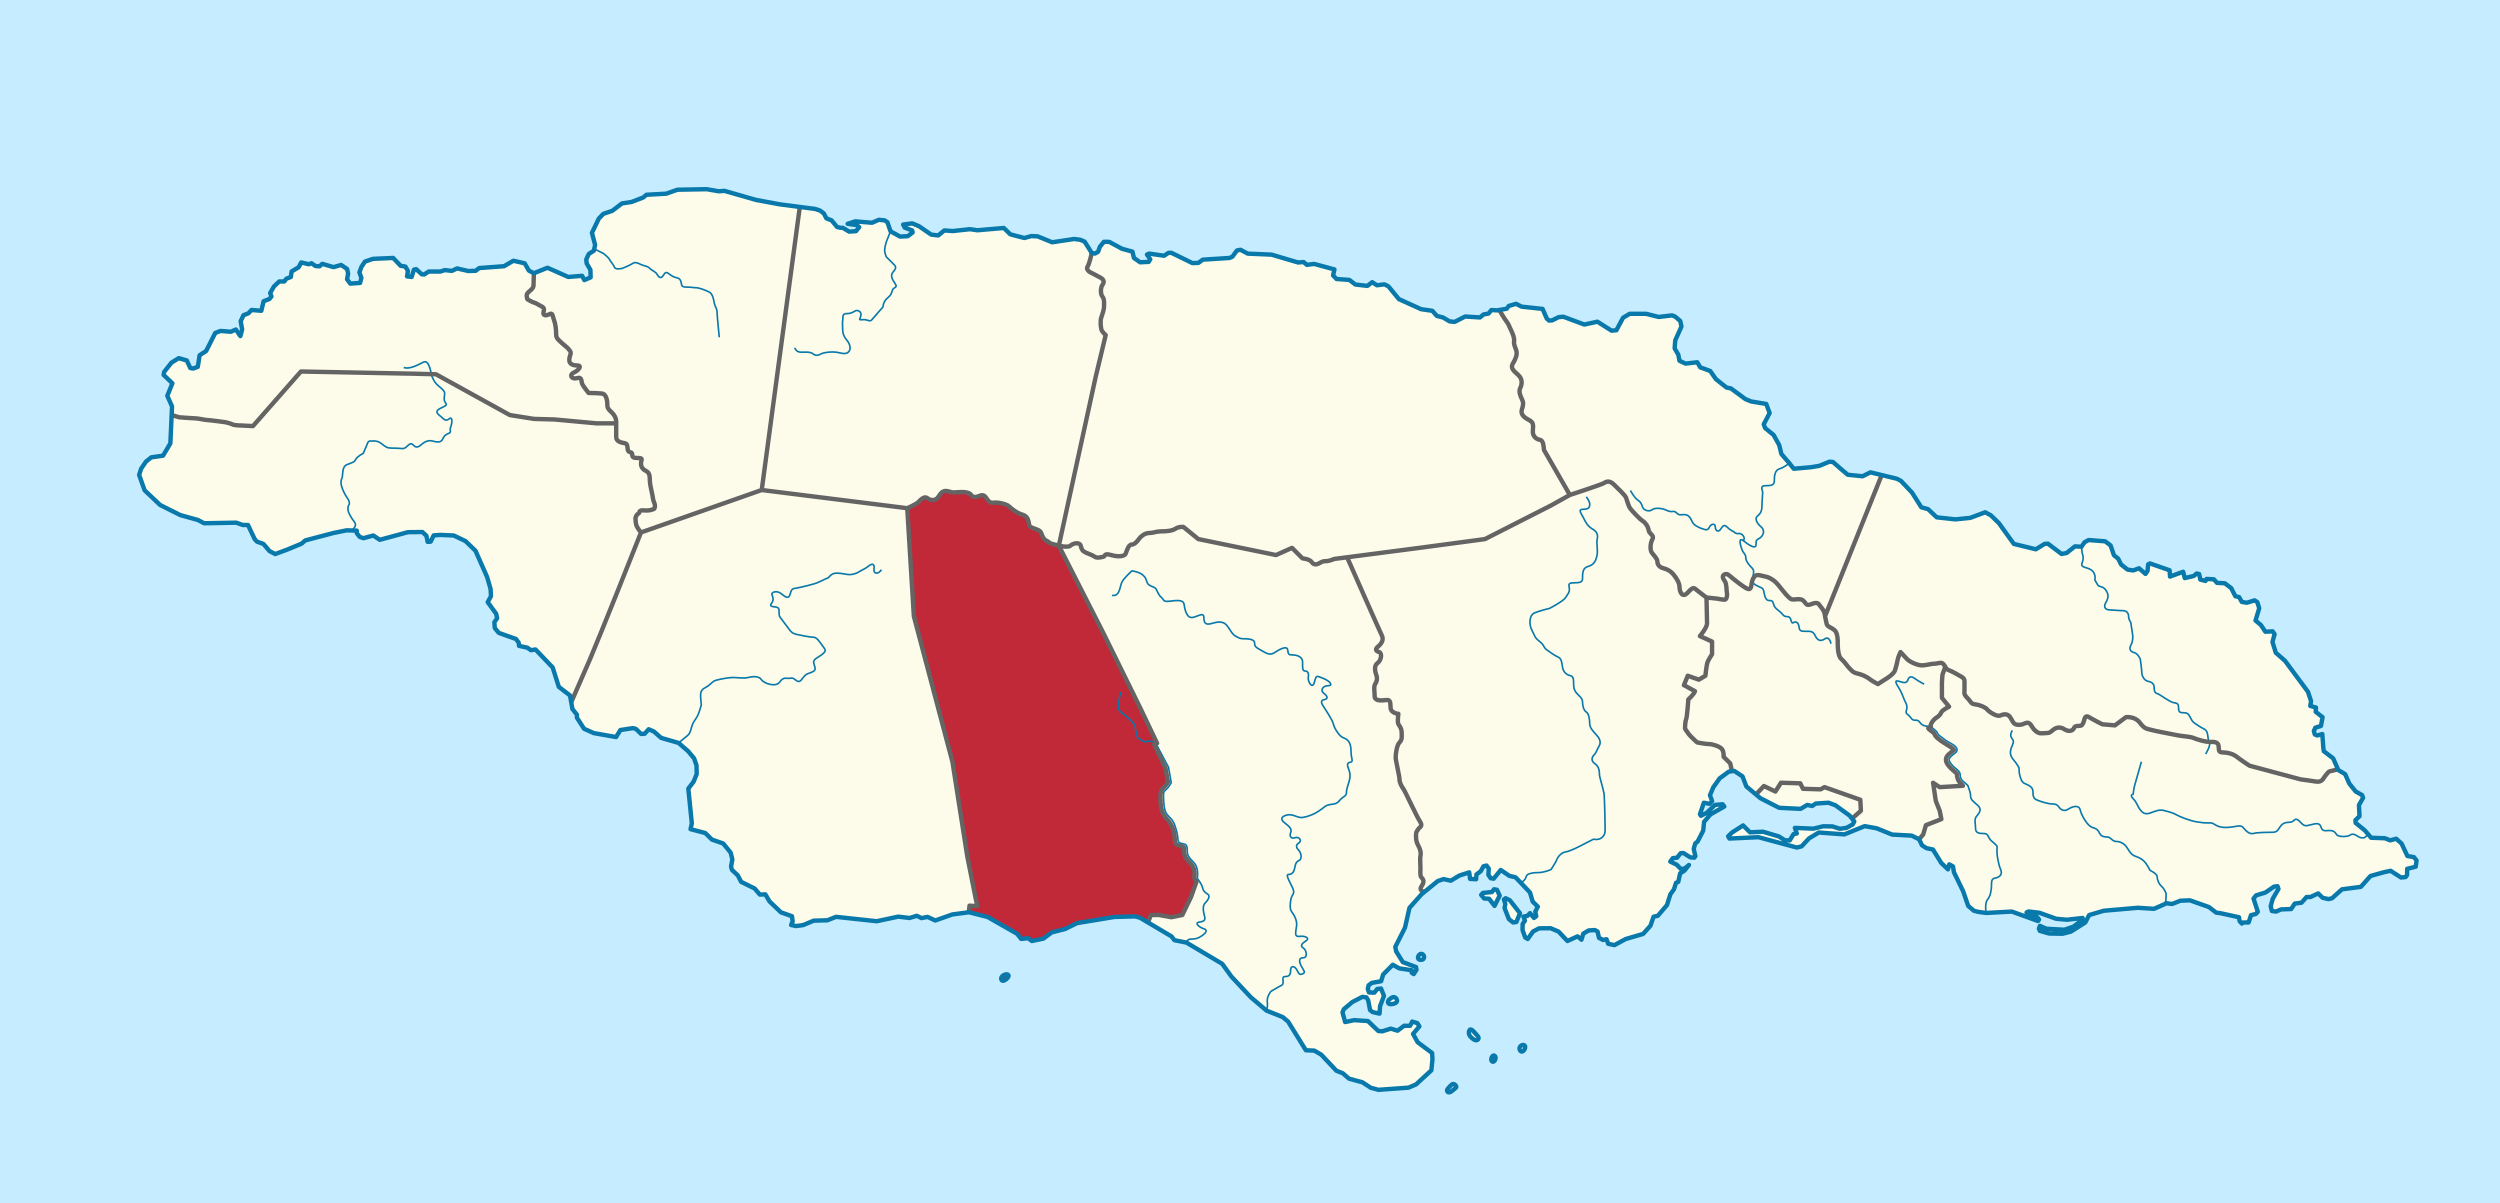
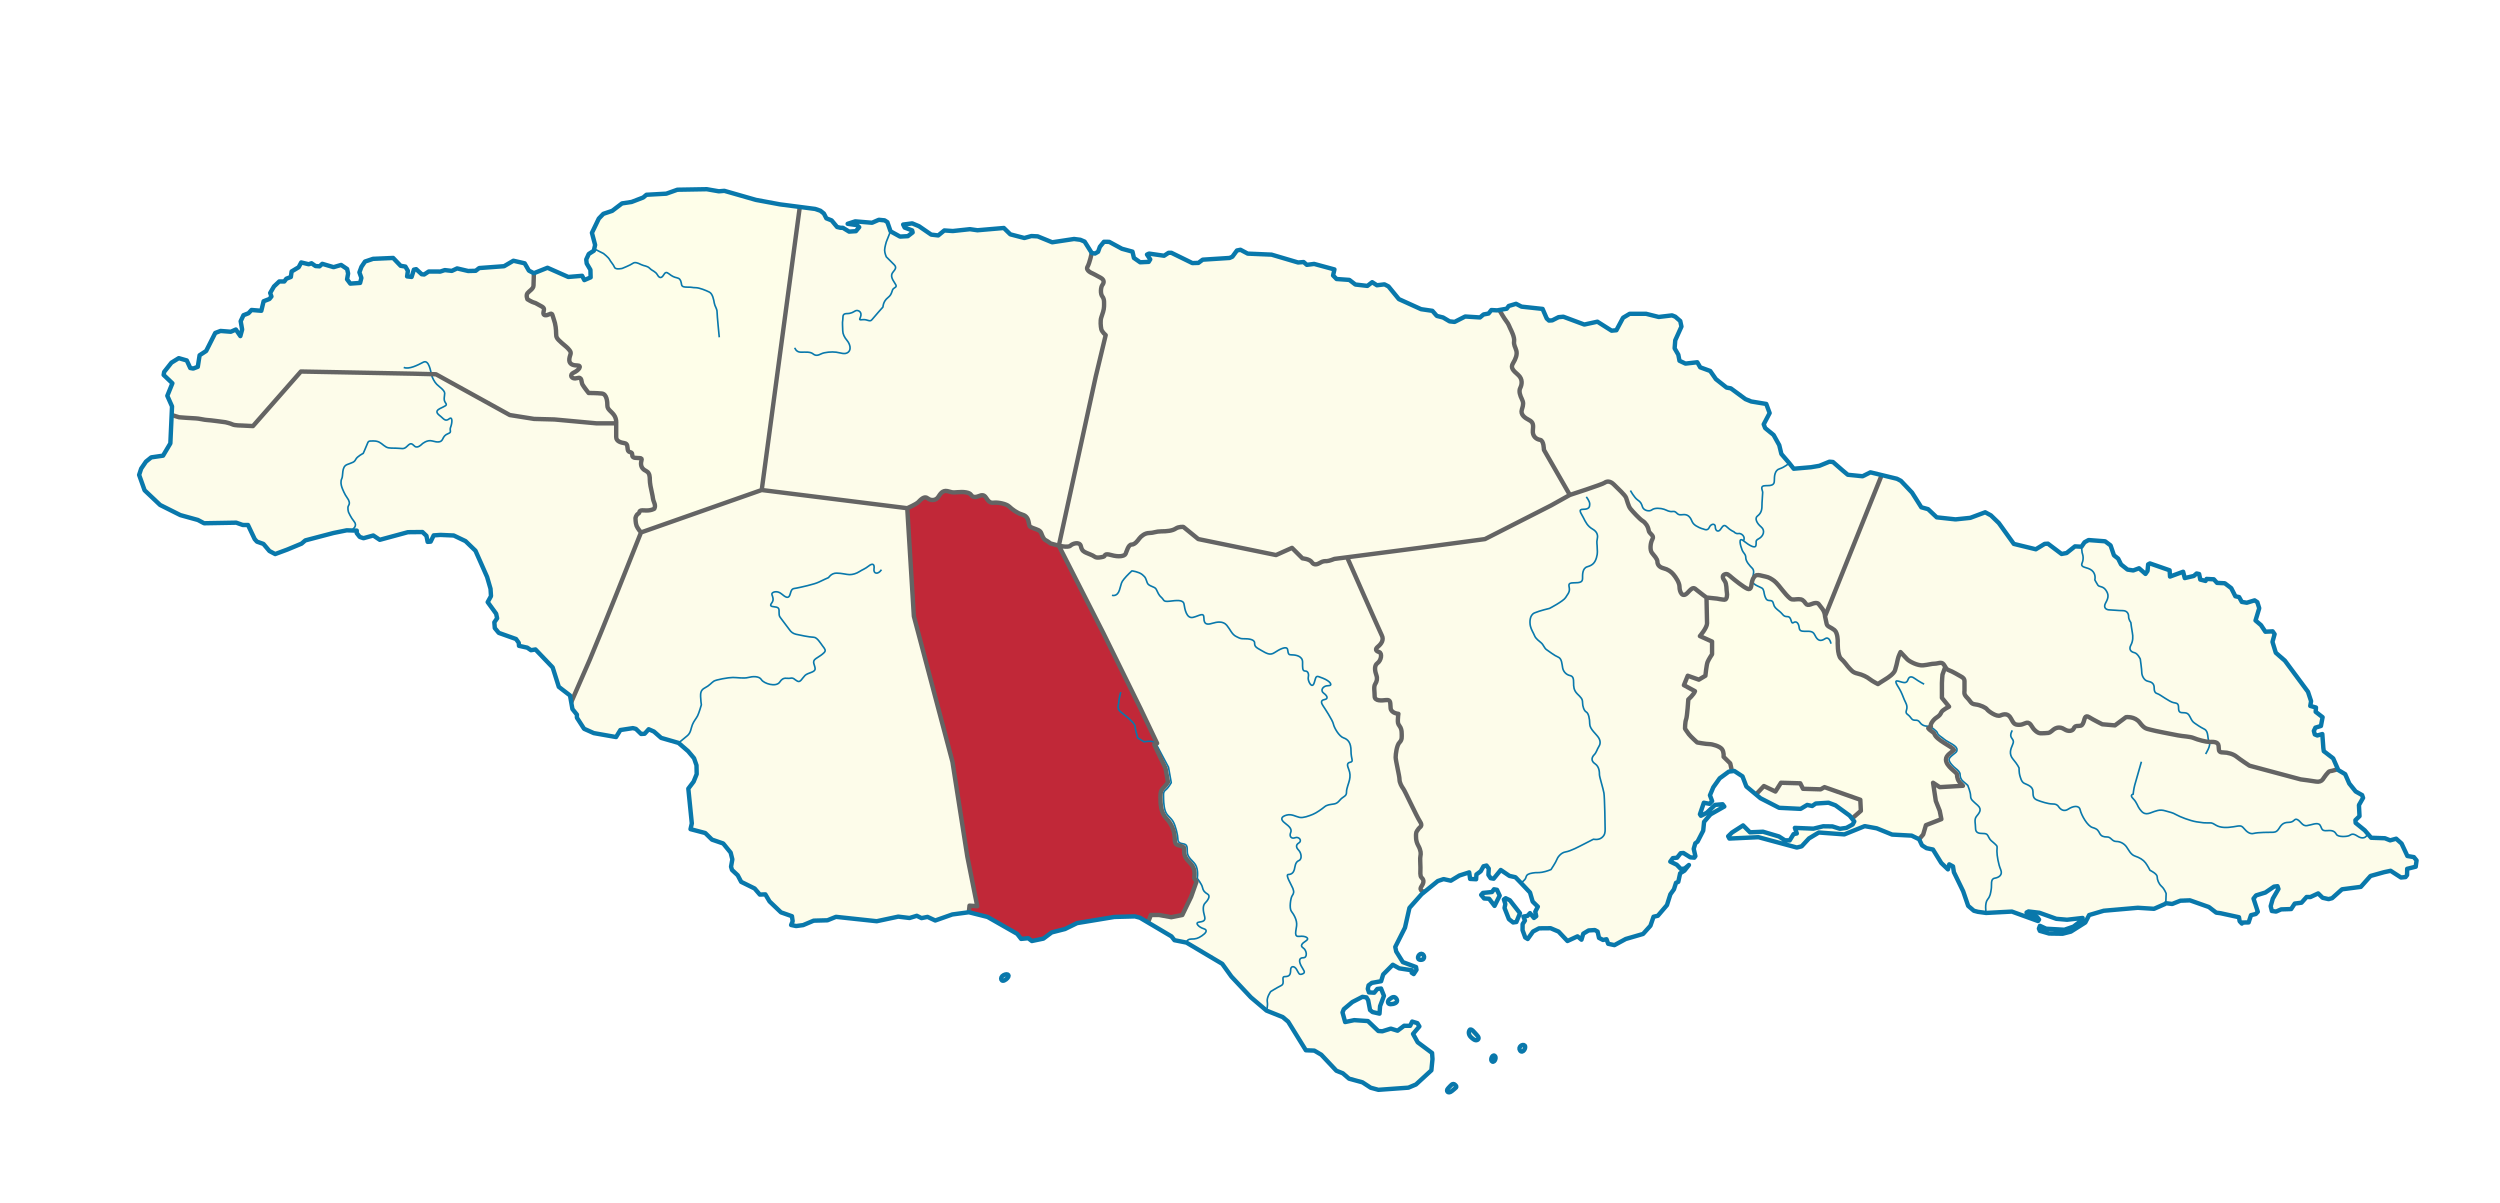
<svg xmlns="http://www.w3.org/2000/svg" version="1.0" width="1133.846" height="545.658" xml:space="preserve">
  <switch>
    <g>
-       <path fill="#C6ECFF" d="M0 0h1133.846v545.658H0z" />
      <path fill="#FEFEE9" d="m645.084 405.294-.324.253-5.516 6.207-.505 2.229-1.527 6.758-4.408 8.73.429 2.058 3.009 4.826 5.984 2.237.212 1.258-1.268 1.923-.902-.581.015-1.14-5.663-.865-2.93-1.632-4.361 4.396-.94 3.069-4.203.749-1.488 1.123-.273 1.227-.083.365.547 1.604 2.379.142 1.381-1.694 1.705-.209 1.323 3.323-1.752 4.656-.268 3.418-3.168-.721-1.121-.926-.857-4.458-.778-1.264-1.814-.25-4.563 2.342-3.893 3.262-.58 1.478 1.196 4.347 4.095-.865 6.232.415 2.094 2.004 2.617 2.499 1.813.136 3.868-1.208 3.049.948 2.978-2.246 2.717.032.931-1.928 2.375.713.891 1.493-2.876 3.386 2.112 3.79 3.673 2.743 2.847 2.125.195 2.739-.512 5.125-6.989 6.417-2.501 1.056-.916.386-13.614.979-3.5-.953-3.716-2.438-6.102-1.667-2.809-2.427-2.934-1.175-5.938-6.309-.9-.954-3.154-1.861-3.853-.158-4.743-7.675-3.281-5.301-2.472-2.081-7.339-2.933-7.083-6.009-8.859-9.449-.407-.568-3.731-5.179-16.237-9.64-5.433-1.085-1.344-1.724-8.566-5.079-.92-.535-4.838-2.861-2.264-.595-9.306.247-16.935 2.795-5.468 2.682-6.031 1.538-3.77 2.813-5.227 1.09-1.69-1.271-3.179.311-1.794-2.298-13.431-7.656-7.432-1.87-1.062-.263-7.508 1.001-7.727 2.736-3.504-1.63-2.729.547-2.144-1.047-3.299.996-5.101-.615-9.775 2.08-8.238-.887-10.237-1.1-3.872 1.563-3.835.107-2.407.068-4.779 2.012-3.184.429-2.263-.475.696-1.705-.325-2.283-4.979-1.752-5.179-4.947-1.907-3.209-2.498.095-2.36-2.758-6.106-3.014-1.563-2.978-2.593-2.416-.442-1.486.591-3.303-.771-3.085-.731-.898-2.643-3.235-5.093-1.752-3.042-2.987-2.491-.657-4.194-1.106.587-2.619-1.589-15.752 2.406-3.174 1.389-3.412-.083-3.991-1.114-3.201-2.699-3.216-4.336-3.741-7.887-2.283-3.273-2.876-2.379-1.044-1.831 2.039-1.593.102-2.368-2.299-1.359-.352-5.688.87-1.95 3.179-10.096-1.784-4.419-1.97-3.259-5.042.012-1.368-2.03-2.525-.551-3.103-.544-3.063-1.529-1.176-3.558-2.738-2.782-8.802-7.789-8.152-2.047.329-1.698-1.151-3.742-.825-.107-1.369-1.236-1.719-4.917-1.752-2.908-1.039-1.806-2.178-.209-2.625 1.261-1.817-.442-2.056-3.832-5.271 1.495-2.728-.209-3.311-1.557-5.371-5.272-11.896-4.521-4.364-5.328-2.544-6.025-.265-3.071.208-1.38 2.843-1.367.105-.551-2.74-1.811-1.723-6.596.073-12.752 3.459-2.945-1.957-4.443 1.229-1.702-.58-1.355-1.72.007-1.14-4.548-.141-6.031 1.221-12.752 3.35-1.716 1.474-6.492 2.702-5.467 2.023-2.609-1.383-2.711-3.208-2.951-1.042-1.018-1.147-3.042-6.402-2.386-.013-2.952-1.042-5.342.1-9.213.17-2.837-1.497-7.951-2.205-9.192-4.607-7.021-6.647-2.477-6.97.924-2.848 2.173-3.184 2.396-1.928 4.604-.666.75-.108 3.318-5.573.065-1.453.692-15.312-2.142-4.801 2.3-5.692-3.965-3.783.234-1.368 3.315-4.204 3.31-2.038 3.641 1.045 1.575 3.43 1.366.235 2.051-.789.822-5.243 2.966-1.925 4.138-8.192 2.394-.901 4.664.366 2.281-1.016 2.037 2.977.811-2.961-.666-3.768 1.265-2.731 2.281-.9 1.374-1.477 4.44.365 1.045-4.329 2.624-1.013.915-1.136-.562-1.6 1.034-1.78.688-1.177 2.401-2.269 2.277.012.92-1.25 2.05-.787.357-2.507 3.196-1.923 1.15-2.161 3.414.817 1.254-.449 1.816 1.265 1.82.124 1.258-1.134 5.118 1.513 3.421-1.007 2.721 1.84.447 2.057-.472 2.62 1.471 1.948 4.444-.315.58-2.278-.897-2.515.926-2.506 1.608-2.386 3.651-1.232 9.111-.402 3.396 3.556 2.163.356 1.128 1.947-.357 2.507 2.048.239 1.045-3.301 1.024-.222 2.494 2.297 1.139.121 2.055-1.357 5.24.034 2.052-.672 1.783.203 1.403.159 2.4-1.125 5.003 1.173 3.417-.091 1.6-1.246 11.279-.838 4.23-2.48 3.451.788 1.664.386 1.918 3.322 2.268 1.155 6.167-2.466 9.425 4.172 6.265-.526 1.013 1.947 2.855-1.235-.09-3.423-1.691-2.864-.216-1.825 1.157-2.503 2.288-1.467.588-2.62-1.445-5.484 1.092-2.271 2.026-4.209 2.065-2.152 3.996-1.341 4.467-3.39 4.332-.652 5.256-2.014 1.492-1.245 9.004-.502 5.024-1.787 13.332-.238 5.463.952 2.506-.208 14.323 4.107 10.923 2.029 7.865 1.021 8.065 1.051 2.387.819 1.586 1.269 1.121 2.177 2.385.933 2.48 2.987 1.478.355 1.14.011 2.834 1.734 3.077-.202 1.495-1.812-1.016-.921-4.21-.607 3.424-1.111 7.627.638 3.085-1.342 2.621.251 1.247.81 1.445 4.169 4.308 2.384 3.532-.195 2.177-1.691-.22-.915-3.406-1.286-.67-1.375 4.105-.532 3.063 1.281 5.547 3.815 3.187.372 2.754-2.257 3.871.263 7.754-.839 3.413.488 7.93-.682 4.037-.347 2.937 2.88 6.362 1.659 3.197-.882 2.848.142 6.582 2.688 9.923-1.5 2.127.275.717.095 1.929.818 3.251 5.166 1.48.243 1.374-.784.818-2.274 1.845-2.263 2.391.024 2.39 1.297.288.157 3.1 1.685 4.772 1.303.657 2.86 2.824 1.968 3.875-.188.696-1.134-1.46-2.183.916-.447 6.823.984 2.061-1.347 1.255.013 9.52 4.663 2.736-.085 1.949-1.462 12.194-.781 1.258-.557 2.079-2.829 1.597-.326 3.287 1.747 2.603.111 8.212.35 12.035 3.557 2.505-.199 1.467 1.271 3.309-.419 2.411.656 6.788 1.844-.603 2.731 1.579 1.614 5.803.409 2.707 2.086 5.461.632 2.181-1.685 1.681 1.089.468.305 3.42-.416 1.813.935 4.719 5.759 10.082 4.569 5.113.745 2.022 2.306 2.837.72 2.941 1.746 2.274.256 4.809-2.452 6.712.426 1.609-1.35 1.609-.3.673-.129 1.273-1.581 2.615.146 4.337-.744.927-1.244 3.312-.985 2.487 1.285 9.552 1.034 1.885 4.357 1.014.927 1.48-.096 2.862-1.446 2.167-.201 9.519 3.545 5.937-1.293 6.438 4.077 2.166-.201 3.032-5.664 2.984-1.786 7.399-.017 4.314 1.077 1.474.368 6.045-.718 1.472.591 2.253 1.97.537 2.517-2.815 6.238-.273 3.646 1.669 2.874.532 2.745 2.719 1.292 5.355-.613.566.974.771 1.328 4.531 1.656 2.565 3.688 4.846 3.831 1.932.368 6.647 4.883 2.605 1.062 6.813 1.122 1.535 4.128-2.686 5.097.659 1.721 3.828 3.133 2.556 4.599.815 3.37.154.637 3.583 4.156 2.012 2.538 7.86-.686 3.764-.632 4.573-1.874 1.591.137 4.386 3.827 2.361 1.973 6.7.668 3.551-1.773.809.192 11.208 2.72 1.806.94 5.042 5.321 4.229 6.679 3.06.844 3.925 3.709 8.518.927 6.719-.697.155-.06 6.593-2.463 2.595 1.408 3.586 3.478 6.799 9.459 9.97 2.435 4.015-2.447 1.482-.091 6.181 4.659 2.282-.42 3.799-3.021 2.952.161 1.395-2.032 1.835-.997 7.497.575 2.474 1.864 1.523 4.473 1.907 1.515.026.047 1.3 2.598 2.92 2.328 2.61.385 2.628-.984 2.916 2.556.933-1.354.271-2.961.804-.442 8.932 3.109.185 2.854 5.946-2.183.75 2.863 4.109-.959 1.269-1.121 1.132.247.443 2.114.086.405 2.142.549.233.06.47-.904 3.295.168 1.451 1.622 3.521.172 2.92 2.216 1.875 3.682 1.697.37 1.219 2.188 2.268.38 3.538-1.082 1.237.818.864 2.754-1.679 5.562 2.466 2.094 1.996 3 3.299-.172.89 1.27-.652 2.375-.314 1.145.209.688 1.302 4.241 4.146 3.606 10.448 14.096 1.406 4.244-.375 2.161 2.599.728-.144 1.938 3.139 2.45-.749 3.979-2.509.754-.707 1.473.427 1.604 1.128.476 2.284-.646.463 6.281.204 1.487 4.262 3.267 2.134 4.878.161.409 3.146 1.879 1.86 4.254 2.894 3.586 2.925 1.647.432 1.263-1.871 3.273.105 2.083.15 2.941-1.845 1.794.09 1.256 4.146 3.38 2.894 3.358 6.24.223 2.368.954 2.738-.75 2.458 2.21 2.628 5.637 2.945.509 1.222 1.504-.39 2.844-3.874.959-.051 2.851-.695.899-2.048.192-4.715-3.048-2.959.633-6.16 1.717-2.689 3.025-1.703 1.916-8.532 1.107-4.495 4.028-1.593.429-2.714-.617-2.012-1.973-3.543 1.649-1.706-.029-2.31 2.584-3.071.404-1.629 2.481-4.542.152-2.285.986-1.925-.261-.533-2.176.966-3.405 2.566-4.404-.432-1.263-1.595.2-3.899 2.673-4.221 1.298-1.156 1.462 1.941 5.965-.922 1.011-2.166.534-1.075 3.29-3.063.063-.006.457-1.002-1.044-.314-1.83-8.384-1.826-1.932-.256-3.324-2.548-8.601-3.035-4.328.174-3.709 1.472-2.901-.343-.314.335-5.023 2.2-1.393-.087-5.979-.375-15.452 1.351-6.61 1.947-1.755 3.395-6.528 4.117-3.76.968-6.124-.097-1.235-.356-2.945-.849-.439-1.033.473-1.247 2.818 1.298.086.005 2.491.143 5.698.323 4.106-1.417 3.787-2.905.357-1.021-7.047.801-4.873-.418-4.433-1.585-3.241-1.159-4.923-.593-.889.47.308.892 4.452 1.155.89 1.154-.462.677-11.852-4.288-11.695.618-3.738-.513-1.809-.484-2.577-2.205-1.937-5.636-.35-1.015-4.189-8.616-.414-2.631-1.689-.938-.6 2.272-3.023-2.896-3.771-6.102-2.943-.615-2.023-1.284-.899-1.908-.424-.85-3.384-1.646-8.846-.474-7-2.84-4.858-.886-.577-.104-9.244 3.743-11.571-.85-4.462 2.674-3.341 3.603-2.163.54-17.416-4.693-9.892.462-3.287.154-.555-1.034 1.727-1.688 5.038-3.236 3.137 3.122 5.907-.262 7.234 2.155 2.7 1.749 2.159.03 1.741-2.826 1.477-.322-.872-2.521 8.396.347 4.443-1.077 4.199.061 1.59.505 1.798.569 2.959-.412 2.859-1.557.703-1.358-1.767-2.21-.356-.444-6.405-4.654-3.165-1.186-5.796.374-1.604 1.117-2.264-.488-2.978 1.784-9.757-.481-4.26-2.193-4.196-2.146-4.077-3.398-2.324-1.937-1.756-4.587-3.716-2.446-2.501.307-3.373 2.482-.754.541-2.892 4.067-1.524 3.63.987 2.637-1.153 1.238-2.603-.492-1.772 5.223.445.691 2.628-1.334 3.792-3.598 3.413-.296.779 1.037-6.271 3.565-2.902 3.382-.393 3.986-2.563 4.982-1.031.785-.714 2.5.754 3.318-.479.67-1.799-.131-3.153-1.981-1.251.097-1.615 2.031-1.932.202-1.153 1.581 2.93 1.408 1.907 1.966 1.727-.279 1.893-1.565-2.051 2.578-1.937 1.199-.843 3.867-1.028.442-.942 2.954-1.619 2.259-.119.379-1.42 4.504-4.146 4.849-1.936.431-1.413 4.088-3.338 3.72-7.857 2.29-5.14 2.783-2.83-.605-.767-2.063-1.594.321-1.803-.936-.645-2.859-1.24-.701-2.841.191-2.4 1.452-.825 2.727-1.798-1.506-1.939.896-2.624 1.212-4.03-4.271-3.611-1.529-5.223.049-2.739 1.448-2.423 3.39-1.128-.697-1.207-3.323.032-2.737 1.041-1.583-.659-1.834 1.82-.319 1.149-1.239 1.788 2.188 1.031-.785-.429-2.058 1.163-2.268-2.356-2.311-1.197-4.12-4.145-4.387-2.47-2.54-2.714-.604-3.942-2.672-3.224 3.951-1.358-.244-1.005-1.495.147-2.85-1.006-1.381-1.366.326-1.271 2.265-1.947 1.459-.14 2.165-2.723-.148-.418-2.97-4.443 1.428-3.887 2.349-3.282-.726-2.621.881-7.009 5.699zm32.75 5.56-2.459-3.224-2.267-.142-1.345-1.613.804-.902 4.091-.406.923-1.243 1.359.245 1.218 2.638-2.324 4.647zm8.42 7.519-1.91-1.507-1.983-5.043.36-1.82-.655-2.061.8-.561 1.917.937 4.585 5.873-1.636 3.973-1.478.209zm-41.621 14.214c-1.371 0-2.513 2.746-.229 2.746s1.6-2.746.229-2.746zm21.943 34.518c-.685.914-.457 2.284.457 3.198s2.056 1.827 2.97 1.37c.913-.457.685-1.37-.229-2.284s-2.513-3.198-3.198-2.284zm-36.345-13.944c-1.142.914-.919 2.284.457 2.284s3.66-.686 2.747-2.284c-.913-1.598-2.062-.914-3.204 0zm47.543 25.599c-1.142-.457-2.056 2.284-.914 2.741 1.144.456 2.056-2.284.914-2.741zm13.716-4.574c-.914-.914-3.196.691-2.056 2.29 1.142 1.598 2.97-1.377 2.056-2.29zm-31.543 17.833c-1.142-1.148-2.05.457-3.197 1.599-1.148 1.143 0 2.741 1.826 1.143 1.828-1.6 2.514-1.594 1.371-2.742zm-204.728-49.781c-2 1-1.25 3.75 1 2s1-3-1-2z" />
      <path fill="#FDFCEA" d="m870.383 380.629 1.85-2.16 1.25-4.229 7-2.74-.75-3.76-1.77-4.48-1.25-8.25 3.02 1.99 10.53-.62c-.16-.14-.479-.649-.67-.8-1.7-1.36-2.03-3.09-2.03-4.34 0-.96-5.01-3.62-5.01-6.76 0-1.96 2.42-3.141 3.62-4.351-.39-1.37-8.16-4.53-8.83-7.31-.62-.96-2.11-1.5-2.8-2.54l1.189-.79c-.5-.75.95-3 2.48-3.99 1.52-1 1.77-1.46 2.27-2.49.5-1.029 3.49-2.529 3.49-2.529l-3.24-3.98v-6.75c0-1 .25-3.77.25-3.77l1.24-3.49.05-.03c.391.67.73 1.2 1.69 1.521 1.5.5 4.27 2.21 5.27 2.739.99.53 1.74 1.03 1.74 2.271v4.24c0 .739-.5 1.52 1.24 3.27 1.75 1.74 1.53 2.73 3.77 2.98s4.73 1.5 5.23 2.239c.5.75 4.27 3.521 6.01 2.78 1.74-.75 3.521-1 4.76 1.24 1.25 2.24 1.5 2.99 3.74 2.99s3.271-1.5 4.51-.75c1.25.75 1.25 2.029 2.99 3.52 1.74 1.5 2.521 1 4.51 1 2 0 2.24-.54 3.49-1.53 1.24-1 3.021-1.529 5.01-.25 1.99 1.28 3.73.75 4.23-.25.5-.989.71-1.239 2.24-1.239 1.529 0 1.779-.5 2.279-1.75.5-1.24.5-3.48 2.49-2.24 1.99 1.25 6.01 3.24 6.01 3.24l5.721.5 5.01-3.73s4.02-.5 6.26 2.48c2.24 2.989 3.2 2.71 4.98 3.239 1.779.53 9.779 2.03 12.27 2.521 2.49.5 5.51.5 7.25 1.25s5.51 1.74 7 1.74c1.5 0 3.99-.28 4.23 1.739.25 2.03-.21 3.03 2.029 3.03 2.24 0 4.69.74 6.221 1.99 1.529 1.24 5.76 4.01 5.76 4.01l23.26 6.23s5.76.75 7 .989c1.25.25 2.49-.239 2.99-.989s2.52-3.74 3.27-3.74 3.58-.92 3.58-.92l.16.41 3.141 1.88 1.859 4.26 2.9 3.58 2.92 1.649.43 1.261-1.87 3.27.11 2.09.15 2.94-1.851 1.79.09 1.26 4.15 3.38 2.89 3.36 6.24.22 2.37.95 2.74-.75 2.46 2.21 2.63 5.64 2.939.511 1.221 1.5-.391 2.85-3.87.96-.05 2.85-.7.9-2.05.19-4.71-3.051-2.96.631-6.16 1.72-2.689 3.03-1.7 1.909-8.53 1.11-4.5 4.03-1.59.43-2.72-.62-2.01-1.97-3.54 1.649-1.71-.029-2.311 2.58-3.07.399-1.63 2.49-4.54.15-2.279.979-1.931-.26-.529-2.17.96-3.41 2.569-4.4-.43-1.26-1.6.2-3.9 2.67-4.22 1.3-1.15 1.46 1.94 5.96-.92 1.011-2.17.54-1.07 3.289-3.07.061v.46l-1.01-1.05-.311-1.83-8.38-1.82-1.93-.26-3.33-2.55-8.6-3.03-4.33.17-3.71 1.47-2.9-.34-.31.34-5.03 2.2-1.39-.09-5.98-.37-15.45 1.351-6.609 1.939-1.761 3.4-6.52 4.109-3.76.971-6.13-.091-1.23-.359-2.95-.851-.439-1.029.47-1.25 2.82 1.3h.09l2.49.149 5.699.32 4.11-1.42 3.78-2.9.359-1.02-7.05.8-4.87-.42-4.43-1.59-3.24-1.16-4.93-.59-.89.47.31.891 4.45 1.159.89 1.15-.46.68-11.85-4.29-11.7.62-3.73-.51-1.81-.49-2.58-2.2-1.94-5.64-.35-1.01-4.18-8.62-.42-2.63-1.69-.94-.6 2.271-3.021-2.891-3.77-6.1-2.95-.62-2.021-1.28-.899-1.909-.42-.851h.016z" />
      <path fill="#FDFCEA" d="M877.463 300.989c-1.5 0-2.74.5-5.23.75-2.489.25-6.26-1.74-7.25-2.771-1-1.029-3.02-3.239-3.02-3.239s-1 1.989-1.25 3.27-.75 3.49-1.24 4.98c-.5 1.5-2.99 3.27-4.27 4.02-1.28.75-3.49 2.24-3.49 2.24s-2.48-1.25-3.73-2.24c-1.239-1-3.27-2.03-5.51-2.52-2.24-.5-2.77-1.5-3.77-2.49-.99-1-1.99-2.74-3.73-4.271-1.74-1.529-1.5-8-1.5-8s.04-3.729-1.49-4.979c-1.529-1.24-3.27-1.53-3.52-2.771-.24-1.189-.7-3.279-.75-3.479h.01l25.49-63.51.13-.54 6.97 1.69 1.801.94 5.05 5.33 4.229 6.67 3.061.85 3.92 3.71 8.52.92 6.721-.69.149-.06 6.59-2.47 2.601 1.41 3.59 3.48 6.79 9.46 9.97 2.43 4.021-2.44 1.479-.09 6.18 4.65 2.28-.42 3.8-3.02 2.95.16 1.4-2.03 1.83-1 7.5.58 2.47 1.86 1.53 4.48 1.91 1.51.02.05 1.3 2.6 2.92 2.32 2.61.39 2.63-.99 2.92 2.56.93-1.35.271-2.97.8-.44 8.93 3.11.19 2.86 5.95-2.19.75 2.87 4.1-.96 1.271-1.12 1.14.24.44 2.12.08.4 2.149.55.23.06.47-.9 3.29.17 1.46 1.62 3.52.17 2.92 2.22 1.87 3.68 1.7.37 1.22 2.19 2.271.38 3.53-1.09 1.239.82.86 2.76-1.67 5.561 2.46 2.09 2 3 3.3-.17.891 1.27-.66 2.37-.311 1.15.21.69 1.301 4.239 4.149 3.601 10.44 14.1 1.41 4.24-.37 2.17 2.59.72-.141 1.94 3.141 2.45-.75 3.979-2.51.75-.71 1.48.43 1.6 1.13.48 2.28-.65.47 6.28.2 1.489 4.26 3.271 2.14 4.87s-2.83.92-3.58.92-2.77 2.99-3.27 3.74-1.74 1.239-2.99.989c-1.24-.239-7-.989-7-.989l-23.26-6.23s-4.23-2.77-5.76-4.01c-1.53-1.25-3.98-1.99-6.221-1.99-2.239 0-1.779-1-2.029-3.03-.24-2.02-2.73-1.739-4.23-1.739-1.49 0-5.26-.99-7-1.74s-4.76-.75-7.25-1.25c-2.49-.49-10.49-1.99-12.27-2.521-1.78-.529-2.74-.25-4.98-3.239-2.24-2.98-6.26-2.48-6.26-2.48l-5.01 3.73-5.721-.5s-4.02-1.99-6.01-3.24c-1.99-1.24-1.99 1-2.49 2.24-.5 1.25-.75 1.75-2.279 1.75-1.53 0-1.74.25-2.24 1.239-.5 1-2.24 1.53-4.23.25-1.989-1.279-3.77-.75-5.01.25-1.25.99-1.49 1.53-3.49 1.53-1.989 0-2.77.5-4.51-1-1.74-1.49-1.74-2.77-2.99-3.52-1.239-.75-2.27.75-4.51.75s-2.49-.75-3.74-2.99c-1.239-2.24-3.02-1.99-4.76-1.24-1.74.74-5.51-2.03-6.01-2.78-.5-.739-2.99-1.989-5.23-2.239-2.239-.25-2.02-1.24-3.77-2.98-1.74-1.75-1.24-2.53-1.24-3.27v-4.24c0-1.24-.75-1.74-1.74-2.271-1-.529-3.77-2.239-5.27-2.739-.96-.32-1.3-.851-1.69-1.521-.21-.37-.439-.78-.79-1.22-1.004-1.24-2.533-.25-4.023-.25zM817.722 357.739l8 .25 1.75-.99 16.25 5.72.25 5.02-3.74 3.27-.309.24-.72-.901-.36-.449-6.401-4.65-3.17-1.19-5.79.38-1.599 1.11-2.27-.48-2.98 1.779-9.75-.479-4.26-2.2-4.2-2.14-2.02-1.681.31-.369 3.269-3.48 5.231 2.49 2.519-3.98 8.75.24z" />
-       <path fill="#FDFCEA" d="m773.963 270.989 4.76.49s2.49.5 3.48.5c1 0 1.25-2.24 1-3.23-.25-1 0-4.02-1-5.27-.99-1.24-1.24-2.49 0-2.98 1.25-.5 1.779.25 3.27 1.49 1.5 1.24 5.23 4.23 7.01 5.01 1.771.79 1.74-1.28 1.99-2.52.25-1.25.5-2.24 1.49-3.24 1-.99 3.24 0 4.77.25 1.521.25 2.98 1.25 3.98 1.99.99.75 2.99 3.24 3.77 4.27.78 1.03 2.49 2.99 3.48 3.73 1 .75 2.24.25 3.77.25 1.53 0 2.24.5 3.24 1.99.99 1.5 2.98-.239 4.48-.239 1.489 0 1.279.489 2.77 2.27s1.49 3.73 1.49 3.73v.01c.05.2.51 2.29.75 3.479.25 1.24 1.99 1.53 3.52 2.771 1.53 1.25 1.49 4.979 1.49 4.979s-.24 6.471 1.5 8c1.74 1.53 2.74 3.271 3.73 4.271 1 .99 1.529 1.99 3.77 2.49 2.24.489 4.271 1.52 5.51 2.52 1.25.99 3.73 2.24 3.73 2.24s2.21-1.49 3.49-2.24c1.279-.75 3.77-2.52 4.27-4.02.49-1.49.99-3.7 1.24-4.98s1.25-3.27 1.25-3.27 2.02 2.21 3.02 3.239c.99 1.03 4.761 3.021 7.25 2.771 2.49-.25 3.73-.75 5.23-.75 1.49 0 3.02-.99 4.02.25.351.439.58.85.79 1.22l-.05.03-1.24 3.49s-.25 2.77-.25 3.77v6.75l3.24 3.98s-2.99 1.5-3.49 2.529c-.5 1.03-.75 1.49-2.27 2.49-1.53.99-2.98 3.24-2.48 3.99l-1.189.79c.689 1.04 2.18 1.58 2.8 2.54.67 2.779 8.44 5.939 8.83 7.31-1.2 1.21-3.62 2.391-3.62 4.351 0 3.14 5.01 5.8 5.01 6.76 0 1.25.33 2.979 2.03 4.34.19.15.51.66.67.8l-10.53.62-3.02-1.99 1.25 8.25 1.77 4.48.75 3.76-7 2.74-1.25 4.229-1.85 2.16h-.01l-3.391-1.649-8.84-.471-7-2.84-4.859-.89-.58-.101-9.24 3.74-11.57-.85-4.46 2.68-3.34 3.6-2.17.54-17.41-4.689-9.899.46-3.28.15-.561-1.03 1.73-1.69 5.04-3.24 3.13 3.131 5.91-.271 7.24 2.16 2.699 1.75 2.15.03 1.75-2.83 1.47-.32-.87-2.52 8.4.35 4.44-1.08 4.199.061 1.591.5 1.8.569 2.96-.41 2.85-1.56.71-1.35-1.05-1.311.31-.24 3.74-3.27-.25-5.021-16.25-5.72-1.75.99-8-.25-1.24-2.49-8.75-.24-2.52 3.98-5.23-2.49-3.27 3.48-.31.369-2.061-1.72-2.32-1.939-1.76-4.58-3.71-2.45-1.05.13-.01-.05-.761-3.521-3.02-2.979s.25-2.21-.75-3.49-4.271-2.27-5.76-2.27c-1.49 0-5.48-.75-5.48-.75s-3.02-2.74-3.76-3.73c-.75-1-1.75-2.53-1.75-2.53s0-2.979.5-4.229c.5-1.24 1-8.99 1-8.99s2.52-2.28 3.02-3.77l-5.01-2.74 1.74-4.271 5.03 1.78 2.97-1.78s.5-4.979.99-6.22c.5-1.24 2.029-3.52 2.029-3.52v-5.761l-5.51-2.489s3.24-3.771 3.24-5.761c.003-1.987-.247-11.727-.247-11.727zM691.493 474.189c.91.909-.92 3.89-2.061 2.29-1.139-1.6 1.141-3.21 2.061-2.29zM689.363 414.189l-1.631 3.97-1.479.21-1.91-1.5-1.98-5.05.359-1.82-.66-2.06.801-.56 1.92.94z" />
      <path fill="#FDFCEA" d="m680.153 140.559 3.18-.55.93-1.24 3.311-.98 2.489 1.28 9.551 1.03 1.88 4.36 1.02.93 1.48-.1 2.859-1.44 2.17-.2 9.521 3.54 5.93-1.29 6.44 4.07 2.17-.2 3.03-5.66 2.979-1.79 7.4-.01 4.319 1.07 1.471.37 6.04-.72 1.479.59 2.25 1.97.54 2.52-2.82 6.24-.27 3.65 1.67 2.87.53 2.74 2.72 1.3 5.35-.62.57.98.771 1.32 4.529 1.66 2.57 3.69 4.84 3.83 1.93.37 6.65 4.88 2.61 1.06 6.81 1.12 1.53 4.13-2.68 5.1.659 1.72 3.83 3.13 2.55 4.6.82 3.37.15.64 3.58 4.15 2.02 2.54 7.86-.68 3.76-.64 4.57-1.87 1.59.14 4.39 3.82 2.36 1.98 6.7.67 3.55-1.78.81.19 4.24 1.03-.13.54-25.49 63.51h-.01v-.01s0-1.95-1.49-3.73-1.28-2.27-2.77-2.27c-1.5 0-3.49 1.739-4.48.239-1-1.49-1.71-1.99-3.24-1.99-1.529 0-2.77.5-3.77-.25-.99-.74-2.7-2.7-3.48-3.73-.779-1.03-2.779-3.52-3.77-4.27-1-.74-2.46-1.74-3.98-1.99-1.529-.25-3.77-1.24-4.77-.25-.99 1-1.24 1.99-1.49 3.24-.25 1.24-.22 3.31-1.99 2.52-1.779-.78-5.51-3.77-7.01-5.01-1.49-1.24-2.02-1.99-3.27-1.49-1.24.49-.99 1.74 0 2.98 1 1.25.75 4.27 1 5.27.25.99 0 3.23-1 3.23-.99 0-3.48-.5-3.48-.5l-4.76-.49h-.01s-2.73-2-4.23-3.24c-1.49-1.25-1.74-1.78-4.26 1-2.53 2.77-3.74-.5-3.74-2.53 0-2.02-1.74-4.48-2.77-5.72-1.03-1.25-2.49-2.28-4.48-2.78-1.99-.49-2.77-1.74-2.77-2.98 0-1.25-1.5-2.74-2.49-4.02-1-1.28-.75-4.48.25-6.22.99-1.75-1.5-2.28-1.75-4.02-.24-1.74-1.49-3.49-2.73-4.23-1.25-.75-4.52-4.27-5.51-5.51-1-1.25-1.5-3.77-2-5.02-.49-1.24-3.76-4.23-5.51-5.97-1.74-1.74-3.23-1.53-4.26-.78-1.011.73-15.181 5.33-15.71 5.51l-11.771-20.48s0-4.26-1.75-4.51c-1.74-.25-3.52-1.71-3.27-4.23.25-2.53.25-3.77-1.74-4.77-1.99-.99-3.98-2.52-3.24-4.76.75-2.24.75-3.24 0-4.73-.74-1.49-1.49-3.52-.74-5.01.74-1.5 1.28-4.02-1-6.01-2.27-1.99-3.52-3.2-2.27-5.23 1.24-2.03 1.99-4.02 1.49-5.76-.5-1.74-1.25-2.52-1-4.27.25-1.74-1.24-4.73-1.74-5.72-.5-1-.75-2.03-1.74-3.27-1-1.25-2.99-4.73-2.99-4.73l-.077-.439zM671.762 405.879l.8-.91 4.101-.4.92-1.24 1.359.24 1.221 2.64-2.33 4.65-2.46-3.23-2.26-.14zM677.772 478.759c1.141.46.23 3.2-.909 2.74-1.141-.46-.23-3.2.909-2.74zM669.772 469.388c.91.91 1.141 1.83.23 2.28-.91.46-2.061-.45-2.97-1.37-.91-.91-1.141-2.279-.46-3.189.69-.92 2.291 1.37 3.2 2.279zM659.942 492.019c1.15 1.149.461 1.14-1.369 2.739-1.82 1.601-2.971 0-1.82-1.14 1.139-1.139 2.049-2.749 3.189-1.599z" />
      <path fill="#FDFCEA" d="m610.972 252.739 32.74-4.26 29.76-3.99 29.98-15.25 8.529-4.76h.011c.529-.18 14.699-4.78 15.71-5.51 1.029-.75 2.52-.96 4.26.78 1.75 1.74 5.02 4.73 5.51 5.97.5 1.25 1 3.77 2 5.02.99 1.24 4.26 4.76 5.51 5.51 1.24.74 2.49 2.49 2.73 4.23.25 1.74 2.74 2.27 1.75 4.02-1 1.74-1.25 4.94-.25 6.22.99 1.28 2.49 2.77 2.49 4.02 0 1.24.779 2.49 2.77 2.98 1.99.5 3.45 1.53 4.48 2.78 1.029 1.24 2.77 3.7 2.77 5.72 0 2.03 1.21 5.3 3.74 2.53 2.52-2.78 2.77-2.25 4.26-1 1.5 1.24 4.23 3.24 4.23 3.24h.01s.25 9.74.25 11.729c0 1.99-3.24 5.761-3.24 5.761l5.51 2.489v5.761s-1.529 2.279-2.029 3.52c-.49 1.24-.99 6.22-.99 6.22l-2.97 1.78-5.03-1.78-1.74 4.271 5.01 2.74c-.5 1.489-3.02 3.77-3.02 3.77s-.5 7.75-1 8.99c-.5 1.25-.5 4.229-.5 4.229s1 1.53 1.75 2.53c.74.99 3.76 3.73 3.76 3.73s3.99.75 5.48.75c1.489 0 4.76.989 5.76 2.27s.75 3.49.75 3.49l3.02 2.979.761 3.521.01.05-1.45.18-3.38 2.48-.75.54-2.89 4.07-1.53 3.63.99 2.64-1.15 1.23-2.6-.49-1.78 5.22.45.7 2.63-1.34 3.79-3.601 3.41-.29.779 1.03-6.27 3.57-2.9 3.38-.399 3.99-2.561 4.979-1.029.79-.71 2.5.75 3.311-.48.67-1.8-.131-3.15-1.979-1.25.1-1.62 2.03-1.93.2-1.15 1.58 2.931 1.41 1.899 1.97 1.73-.28 1.89-1.569-2.05 2.579-1.93 1.2-.851 3.87-1.02.44-.95 2.949-1.62 2.261-.12.38-1.42 4.51-4.14 4.84-1.94.431-1.41 4.09-3.34 3.72-7.85 2.29-5.141 2.79-2.829-.61-.771-2.06-1.59.32-1.811-.94-.64-2.86-1.24-.699-2.84.189-2.399 1.45-.83 2.729-1.801-1.5-1.939.891-2.62 1.21-4.03-4.271-3.609-1.529-5.221.05-2.739 1.45-2.431 3.39-1.12-.7-1.21-3.32.03-2.739 1.04-1.58-.66-1.83 1.82-.32 1.15-1.24 1.789 2.19 1.03-.79-.43-2.06 1.17-2.271-2.36-2.31-1.199-4.12-4.141-4.38-2.47-2.54-2.72-.61-3.94-2.67-3.22 3.95-1.36-.24-1.01-1.5.149-2.85-1-1.38-1.369.329-1.271 2.261-1.95 1.46-.14 2.17-2.72-.15-.42-2.97-4.44 1.43-3.89 2.351-3.28-.73-2.62.88-6.02 4.891c-.561-.091-2.66-.551-1.36-2.5 1.49-2.24.75-3.24 0-3.99-.75-.74-.5-2.521-.5-4.51 0-1.99-.25-4.23 0-5.23.25-.99.25-2.52-.99-4.76-1.25-2.24-1-4.271-1-5.26 0-1 .75-1.75 1.25-2.49.49-.75 1.99-.96.49-3.24-1.49-2.27-6.75-13.76-7.5-14.75-.74-1-1.74-2.78-1.74-4.27 0-1.49-1.74-8.5-1.74-9.99 0-1.5.5-5.51 1.74-6.76 1.25-1.24 1-2.49 1-3.98s-.25-2.52-1-3.52-.75-1.49-.75-2.74c0-1.24.25-2.74.25-2.74s-3.27-.28-3.52-2.52.25-3.98-1.99-3.73-5.26.53-5.26-1.75c0-2.27-.53-4.26.25-5.51.779-1.24 1.06-2.521.529-4.01-.529-1.5-1.239-4.24.5-5.48 1.74-1.25 2.24-4.52.75-5.01-1.5-.5-1.989-1.25-.5-2.49 1.49-1.25 2.74-3.02 1.74-5.02-1-1.99-15.75-35.48-15.75-35.48v-.012zM644.633 432.589c1.37 0 2.06 2.74-.229 2.74-2.281 0-1.142-2.74.229-2.74zM633.432 453.159c.92 1.6-1.37 2.29-2.74 2.29-1.38 0-1.6-1.37-.46-2.29 1.141-.91 2.29-1.6 3.2 0z" />
      <path fill="#C12838" d="m447.903 415.869-7.43-1.87-1.06-.26.31-3 3.5.25-4.5-22.5-6.75-43-17.5-66-3-49-.01-.01s4-1.75 5-2.75 2.75-3 4.25-1.75 3.75 1 4.75-.5 2-3.25 4.25-2.75 1.75.75 4.5.5 5.5 0 6.25 1.25 2.25 1 3.5.5 2.25-.75 3.25.75 1.75 2.5 3.5 2.25 5.75.5 7 1.75 3.75 3 5.5 3.5 2.75 1.25 3.25 3.25 0 2.25 2 3 3.25 1 3.75 2.25 1 2.75 2 3.25 2.25 1.5 2.25 1.5l3.75 1h.01v.01l20.25 39.75 16.75 34 7.55 15.85-1.27.61 5.11 10.729 1.12 6.29c-1.89 3.08-3.43 2.58-3.43 6.521 0 3.52.14 7.25 2.7 9.939 2.37 2.49 3.8 5.79 3.8 9.311 0 3.76 2.08 2.32 4.13 3.82.17.439.12 1.22.12 1.68 0 5.7 5.7 4.62 4.59 12.21l1 1.67-2.42 6.87-4 8.25-5 1-5.5-1h-3.75l-1.25 3.25-.08.13-3.65-2.16-2.26-.59-9.31.24-16.93 2.8-5.47 2.68-6.03 1.54-3.77 2.811-5.23 1.09-1.69-1.271-3.17.311-1.8-2.3-13.43-7.651z" />
      <path fill="#FDFCEA" d="M485.463 247.479c1-1 4.25-2 4.75.25s1.5 2.5 2.5 3 2.75 1 3.75 1.75 3 .25 4 0 0-1.75 3.5-.75 6 .5 6.5-.5 1.25-4.25 2.75-4.25 2.75-1.75 3.5-2.75 2.5-2.5 4.5-2.5 3-.75 5.5-.75 5-.25 6.5-1.25 3.5-.75 3.5-.75l6.75 5.5 35.25 7.25 7.25-3.25 4.75 4.75s3.25.25 4.25 1.75 2.5 1 3.75.25 2-.75 3-.75 3.5-1 3.5-1l5.76-.74v.01s14.75 33.49 15.75 35.48c1 2-.25 3.77-1.74 5.02-1.489 1.24-1 1.99.5 2.49 1.49.49.99 3.76-.75 5.01-1.739 1.24-1.029 3.98-.5 5.48.53 1.489.25 2.77-.529 4.01-.78 1.25-.25 3.24-.25 5.51 0 2.28 3.02 2 5.26 1.75s1.74 1.49 1.99 3.73c.25 2.239 3.52 2.52 3.52 2.52s-.25 1.5-.25 2.74c0 1.25 0 1.74.75 2.74s1 2.029 1 3.52.25 2.74-1 3.98c-1.24 1.25-1.74 5.26-1.74 6.76 0 1.49 1.74 8.5 1.74 9.99 0 1.489 1 3.27 1.74 4.27.75.99 6.01 12.48 7.5 14.75 1.5 2.28 0 2.49-.49 3.24-.5.74-1.25 1.49-1.25 2.49 0 .989-.25 3.02 1 5.26 1.24 2.24 1.24 3.77.99 4.76-.25 1 0 3.24 0 5.23 0 1.989-.25 3.77.5 4.51.75.75 1.49 1.75 0 3.99-1.3 1.949.8 2.409 1.36 2.5l-.99.81-.32.26-5.52 6.2-.5 2.23-1.53 6.76-4.41 8.729.43 2.061 3.011 4.83 5.979 2.229.21 1.26-1.26 1.921-.91-.58.021-1.141-5.66-.859-2.931-1.63-4.359 4.39-.95 3.07-4.2.75-1.49 1.119-.27 1.23-.08.36.54 1.609 2.38.141 1.38-1.69 1.71-.21 1.32 3.32-1.75 4.66-.27 3.409-3.171-.72-1.119-.92-.851-4.46-.78-1.26-1.819-.25-4.561 2.34-3.89 3.26-.58 1.48 1.19 4.34 4.1-.86 6.23.41 2.1 2.01 2.61 2.5 1.81.13 3.87-1.21 3.05.95 2.98-2.24 2.72.03.93-1.93 2.37.71.89 1.5-2.869 3.38 2.109 3.79 3.67 2.75 2.851 2.12.189 2.74-.51 5.119-6.99 6.42-2.5 1.061-.91.38-13.619.98-3.5-.95-3.711-2.44-6.109-1.67-2.8-2.42-2.94-1.18-5.939-6.311-.9-.95-3.15-1.859-3.85-.16-4.75-7.67-3.28-5.311-2.47-2.079-7.34-2.931-7.08-6.01-8.86-9.45-.41-.569-3.73-5.171-16.24-9.64-5.43-1.09-1.34-1.72-8.57-5.08-.92-.54-1.19-.7.08-.13 1.25-3.25h3.75l5.5 1 5-1 4-8.25 2.42-6.87-1-1.67c1.11-7.59-4.59-6.51-4.59-12.21 0-.46.05-1.24-.12-1.68-2.05-1.5-4.13-.061-4.13-3.82 0-3.521-1.43-6.82-3.8-9.311-2.56-2.689-2.7-6.42-2.7-9.939 0-3.94 1.54-3.44 3.43-6.521l-1.12-6.29-5.11-10.729 1.27-.61-7.55-15.85-16.75-34-20.25-39.75c.167.033 4.257.973 5.237-.007z" />
      <path fill="#FDFCEA" d="M490.213 247.729c-.5-2.25-3.75-1.25-4.75-.25-.98.98-5.07.04-5.24.01v-.01l16.75-76.74 4.5-18.75s-1.75-1.5-2-2.75-.5-3.75 0-5.25 1.25-3.5 1.25-5 .25-3.25-.75-4.5-.75-4.25 0-5.25 1-2.25-.75-3.25-3.75-2-3.75-2-3.25-1.25-2.25-3 1.92-6.25 1.92-6.25l1.48.24 1.37-.78.82-2.27 1.85-2.27 2.39.03 2.39 1.29.29.16 3.1 1.69 4.77 1.3.65 2.86 2.83 1.97 3.87-.19.7-1.13-1.46-2.19.92-.44 6.82.98 2.06-1.35 1.26.02 9.51 4.66 2.74-.09 1.95-1.46 12.19-.78 1.26-.56 2.08-2.82 1.6-.33 3.29 1.75 2.6.11 8.21.35 12.03 3.55 2.51-.2 1.47 1.28 3.311-.42 2.41.65 6.779 1.85-.6 2.73 1.58 1.61 5.8.41 2.71 2.09 5.46.63 2.181-1.68 1.68 1.08.47.31 3.42-.42 1.811.94 4.72 5.76 10.08 4.57 5.12.74 2.02 2.31 2.84.72 2.94 1.74 2.27.26 4.811-2.45 6.71.42 1.61-1.35 1.609-.3.681-.13 1.27-1.58 2.61.15 1.16-.2.079.44s1.99 3.48 2.99 4.73c.99 1.24 1.24 2.27 1.74 3.27.5.99 1.99 3.98 1.74 5.72-.25 1.75.5 2.53 1 4.27.5 1.74-.25 3.73-1.49 5.76-1.25 2.03 0 3.24 2.27 5.23 2.28 1.99 1.74 4.51 1 6.01-.75 1.49 0 3.52.74 5.01.75 1.49.75 2.49 0 4.73-.74 2.24 1.25 3.77 3.24 4.76 1.99 1 1.99 2.24 1.74 4.77-.25 2.52 1.529 3.98 3.27 4.23 1.75.25 1.75 4.51 1.75 4.51l11.771 20.48h-.011l-8.529 4.76-29.98 15.25-29.76 3.99-32.74 4.26-5.76.74s-2.5 1-3.5 1-1.75 0-3 .75-2.75 1.25-3.75-.25-4.25-1.75-4.25-1.75l-4.75-4.75-7.25 3.25-35.25-7.25-6.75-5.5s-2-.25-3.5.75-4 1.25-6.5 1.25-3.5.75-5.5.75-3.75 1.5-4.5 2.5-2 2.75-3.5 2.75-2.25 3.25-2.75 4.25-3 1.5-6.5.5-2.5.5-3.5.75-3 .75-4 0-2.75-1.25-3.75-1.75-2.003-.75-2.503-3z" />
-       <path fill="#C12838" d="M455.222 442.239c2-1 3.25.25 1 2s-3-1-1-2z" />
-       <path fill="#FDFCEA" d="m373.653 96.849 1.12 2.17 2.39.93 2.48 2.99 1.48.36 1.14.01 2.83 1.73 3.08-.2 1.49-1.81-1.01-.92-4.21-.61 3.42-1.11 7.63.64 3.08-1.34 2.62.25 1.25.81 1.45 4.16 4.3 2.39 3.54-.2 2.17-1.69-.22-.91-3.4-1.29-.67-1.37 4.1-.54 3.07 1.28 5.54 3.82 3.19.37 2.75-2.25 3.87.26 7.76-.84 3.41.49 7.93-.68 4.04-.35 2.93 2.88 6.37 1.66 3.19-.88 2.85.14 6.58 2.69 9.93-1.5 2.12.27.72.1 1.93.82 3.25 5.16s-.92 4.5-1.92 6.25 2.25 3 2.25 3 2 1 3.75 2 1.5 2.25.75 3.25-1 4 0 5.25.75 3 .75 4.5-.75 3.5-1.25 5-.25 4 0 5.25 2 2.75 2 2.75l-4.5 18.75-16.75 76.74h-.01l-3.75-1s-1.25-1-2.25-1.5-1.5-2-2-3.25-1.75-1.5-3.75-2.25-1.5-1-2-3-1.5-2.75-3.25-3.25-4.25-2.25-5.5-3.5-5.25-2-7-1.75-2.5-.75-3.5-2.25-2-1.25-3.25-.75-2.75.75-3.5-.5-3.5-1.5-6.25-1.25-2.25 0-4.5-.5-3.25 1.25-4.25 2.75-3.25 1.75-4.75.5-3.25.75-4.25 1.75-5 2.75-5 2.75l-65.99-8.25 17.25-128.24.02-.13 6.94.9 2.39.82 1.58 1.27z" />
+       <path fill="#FDFCEA" d="m373.653 96.849 1.12 2.17 2.39.93 2.48 2.99 1.48.36 1.14.01 2.83 1.73 3.08-.2 1.49-1.81-1.01-.92-4.21-.61 3.42-1.11 7.63.64 3.08-1.34 2.62.25 1.25.81 1.45 4.16 4.3 2.39 3.54-.2 2.17-1.69-.22-.91-3.4-1.29-.67-1.37 4.1-.54 3.07 1.28 5.54 3.82 3.19.37 2.75-2.25 3.87.26 7.76-.84 3.41.49 7.93-.68 4.04-.35 2.93 2.88 6.37 1.66 3.19-.88 2.85.14 6.58 2.69 9.93-1.5 2.12.27.72.1 1.93.82 3.25 5.16s-.92 4.5-1.92 6.25 2.25 3 2.25 3 2 1 3.75 2 1.5 2.25.75 3.25-1 4 0 5.25.75 3 .75 4.5-.75 3.5-1.25 5-.25 4 0 5.25 2 2.75 2 2.75l-4.5 18.75-16.75 76.74l-3.75-1s-1.25-1-2.25-1.5-1.5-2-2-3.25-1.75-1.5-3.75-2.25-1.5-1-2-3-1.5-2.75-3.25-3.25-4.25-2.25-5.5-3.5-5.25-2-7-1.75-2.5-.75-3.5-2.25-2-1.25-3.25-.75-2.75.75-3.5-.5-3.5-1.5-6.25-1.25-2.25 0-4.5-.5-3.25 1.25-4.25 2.75-3.25 1.75-4.75.5-3.25.75-4.25 1.75-5 2.75-5 2.75l-65.99-8.25 17.25-128.24.02-.13 6.94.9 2.39.82 1.58 1.27z" />
      <path fill="#FDFCEA" d="m369.032 417.559-4.779 2.01-3.18.43-2.26-.48.69-1.7-.321-2.29-4.98-1.75-5.179-4.95-1.91-3.2-2.5.09-2.36-2.76-6.1-3.01-1.57-2.98-2.591-2.41-.44-1.49.591-3.3-.77-3.091-.73-.899-2.651-3.23-5.089-1.75-3.04-2.99-2.49-.66-4.2-1.11.589-2.611-1.589-15.759 2.41-3.17 1.389-3.41-.089-3.991-1.11-3.199-2.7-3.221-4.34-3.739-7.88-2.28-3.28-2.88-2.371-1.04-1.839 2.03-1.59.11-2.37-2.3-1.36-.35-5.68.869-1.95 3.171-10.1-1.78-4.42-1.97-3.26-5.04.01-1.37-2.03-2.53-.55-3.1 8.4-19.25 5.25-12.75 6.75-16.75 11.25-28.25 54.75-19.25h.009l65.991 8.25.009.01 3 49 17.5 66 6.75 43 4.5 22.5-3.5-.25-.309 3-7.51 1-7.73 2.73-3.5-1.63-2.73.549-2.141-1.049-3.299 1-5.1-.62-9.78 2.08-8.24-.88-10.23-1.1-3.88 1.56-3.83.11z" />
-       <path fill="#FDFCEA" d="m257.733 125.609 6.26-.53 1.01 1.95 2.86-1.24-.09-3.42-1.69-2.87-.22-1.82 1.16-2.5 2.29-1.47.58-2.62-1.44-5.49 1.09-2.27 2.03-4.21 2.06-2.15 4-1.34 4.47-3.39 4.33-.65 5.25-2.01 1.5-1.25 9-.5 5.02-1.79 13.34-.24 5.46.96 2.5-.21 14.33 4.11 10.92 2.03 7.86 1.02 1.13.15-.02.13-17.25 128.24h-.01l-54.75 19.25c-.14-.17-1.52-1.8-1.99-2.99-.5-1.25-.5-3.5-.5-3.5s.25-1.5 1.25-2-.25-1.75 2.75-1.5 4.5-.75 4.5-.75.75-1 0-2.75-.5-2.25-1-4.25-1-4.75-1-6 0-3.25-1.5-4-2.5-1.75-2.5-3.5 1.25-2.5-1.25-2.5-2.75-.5-2.75-1.75-1.75-.5-2-2 0-2.75-1.5-3-3.75-.75-3.75-2.75v-6.25s.25-2-1-3.75-3-2.5-3-4.25-.25-5.25-2.5-5.5-6-.25-6-.25-2-2.5-2.75-3.75 0-3.75-2.5-3-3.75-1.5-1.5-2.5 4-3.25 1.5-3.25-3.75-1-3.5-3 1.25-2.5 0-4-1.25-1.25-3.5-3.25-2.5-2.5-2.5-4.25-.25-4.25-1-6.25-.5-3.25-2-2.5-3 .75-2.75-.75.75-2-1.25-3-2-1.25-3-1.5-3-1.5-3-1.5-.75-1.75 0-2.75 2.75-2 2.75-3.5.16-5.59.16-5.59l6.17-2.47 9.43 4.18z" />
      <path fill="#FDFCEA" d="m97.623 150.989 2.39-.9 4.67.37 2.28-1.02 2.04 2.98.81-2.96-.67-3.77 1.27-2.73 2.28-.9 1.37-1.48 4.44.37 1.05-4.33 2.62-1.01.92-1.14-.57-1.6 1.04-1.78.69-1.18 2.4-2.27 2.27.02.92-1.25 2.05-.79.36-2.51 3.2-1.92 1.15-2.16 3.41.82 1.26-.45 1.81 1.26 1.82.13 1.26-1.14 5.12 1.51 3.42-1 2.72 1.84.45 2.05-.47 2.62 1.47 1.95 4.44-.31.58-2.28-.9-2.52.93-2.5 1.61-2.39 3.65-1.23 9.11-.4 3.4 3.55 2.16.36 1.13 1.95-.36 2.5 2.05.24 1.04-3.3 1.03-.22 2.49 2.3 1.14.12 2.05-1.36 5.25.03 2.05-.67 1.78.21 1.4.16 2.4-1.13 5.01 1.17 3.41-.09 1.6-1.24 11.28-.84 4.23-2.48 3.45.79 1.67.38 1.92 3.32 2.26 1.16s-.16 4.09-.16 5.59-2 2.5-2.75 3.5 0 2.75 0 2.75 2 1.25 3 1.5 1 .5 3 1.5 1.5 1.5 1.25 3 1.25 1.5 2.75.75 1.25.5 2 2.5 1 4.5 1 6.25.25 2.25 2.5 4.25 2.25 1.75 3.5 3.25.25 2 0 4 1 3 3.5 3 .75 2.25-1.5 3.25-1 3.25 1.5 2.5 1.75 1.75 2.5 3 2.75 3.75 2.75 3.75 3.75 0 6 .25 2.5 3.75 2.5 5.5 1.75 2.5 3 4.25 1 3.75 1 3.75h-9l-19-1.75-9.25-.25-11-1.75-33.5-18.5-9.75-.25-51.5-1-21.75 24.75-5-.25s-3.25 0-4.25-.5-3.25-1-3.25-1-7.25-1-8.25-1-4-.75-5.25-.75-7.5-.5-7.5-.5l-3.25-1-.14-.01.18-3.91-2.14-4.8 2.3-5.69-3.97-3.79.24-1.37 3.31-4.2 3.31-2.04 3.64 1.05 1.58 3.43 1.36.23 2.05-.79.83-5.24 2.96-1.92 4.14-8.2z" />
      <path fill="#FDFCEA" d="M88.722 189.739c1.25 0 4.25.75 5.25.75s8.25 1 8.25 1 2.25.5 3.25 1 4.25.5 4.25.5l5 .25 21.75-24.75 51.5 1 9.75.25 33.5 18.5 11 1.75 9.25.25 19 1.75h9v6.25c0 2 2.25 2.5 3.75 2.75s1.25 1.5 1.5 3 2 .75 2 2 .25 1.75 2.75 1.75 1.25.75 1.25 2.5 1 2.75 2.5 3.5 1.5 2.75 1.5 4 .5 4 1 6 .25 2.5 1 4.25 0 2.75 0 2.75-1.5 1-4.5.75-1.75 1-2.75 1.5-1.25 2-1.25 2 0 2.25.5 3.5c.47 1.19 1.85 2.82 1.99 2.99l-11.25 28.25-6.75 16.75-5.25 12.75-8.4 19.25-.54-3.061-1.53-1.18-3.56-2.74-2.78-8.8-7.79-8.15-2.05.33-1.69-1.149-3.75-.83-.1-1.37-1.24-1.71-4.92-1.76-2.9-1.04-1.81-2.171-.21-2.63 1.26-1.819-.44-2.051-3.83-5.27 1.49-2.73-.21-3.31-1.55-5.37-5.28-11.9-4.52-4.36-5.32-2.55-6.03-.26-3.07.21-1.38 2.84-1.37.1-.55-2.74-1.81-1.72-6.6.08-12.75 3.45-2.94-1.95-4.45 1.23-1.7-.58-1.35-1.72v-1.14l-4.54-.14-6.04 1.22-12.75 3.35-1.71 1.47-6.5 2.7-5.46 2.03-2.61-1.39-2.71-3.21-2.95-1.04-1.02-1.15-3.04-6.4-2.39-.01-2.95-1.04-5.34.1-9.22.17-2.83-1.5-7.95-2.2-9.2-4.61-7.02-6.65-2.47-6.97.92-2.85 2.17-3.18 2.4-1.93 4.6-.66.75-.11 3.32-5.58.07-1.45.51-11.4.14.01 3.25 1c0 .001 6.25.501 7.5.501z" />
      <path fill="none" stroke="#0978AB" stroke-width=".75" stroke-linejoin="round" stroke-miterlimit="3.864" d="M504.331 269.972s2.372.886 3.389-2.372c1.016-3.257.678-3.257 2.032-4.951 1.354-1.693 3.597-3.727 3.597-3.727s3.049.34 4.742 1.694c1.693 1.355 1.563 2.032 2.24 3.727.679 1.693 3.389 1.563 4.065 2.919.677 1.354 1.146 2.71 2.371 3.726s.547 2.033 3.596 1.694 6.307-.887 6.646 1.354 1.146 6.646 4.064 5.967c2.918-.677 4.951-2.58 4.951.34 0 2.919 1.485 3.049 3.726 2.371 2.241-.678 4.952-1.146 6.646.887 1.693 2.033 2.241 4.064 4.273 5.082 2.032 1.016 2.032 1.016 3.727 1.016 1.693 0 4.612.209 4.612 1.902s.677 2.033 3.049 3.388c2.371 1.355 3.935 2.371 5.967 1.016 2.032-1.354 5.629-3.387 5.967-1.354.339 2.033.339 2.372 2.033 2.372s4.743.547 4.743 3.257-.13 4.065 1.225 4.065 1.694 1.563 1.355 2.919c-.339 1.354 1.692 5.628 2.71 2.37 1.016-3.257.547-3.388 3.935-2.032 3.389 1.354 4.743 3.388 2.372 3.388-2.372 0-3.726 2.163-2.033 3.388 1.694 1.226 2.241 2.58.34 2.918-1.902.339-1.355 1.694-.679 2.71.679 1.018 4.404 6.646 4.743 8.34.339 1.693 2.58 5.629 4.613 6.306 2.032.678 3.387 2.241 3.387 5.968s1.355 4.742-.338 5.081c-1.694.339-1.354 1.564-.678 3.258.678 1.693.678 3.18.339 4.742-.339 1.564-1.355 3.935-1.355 5.29s-.13 1.694-1.693 2.71c-1.564 1.017-1.902 2.58-3.936 2.919s-3.179.339-4.403 1.355c-1.226 1.016-3.597 2.71-5.29 3.387-1.694.678-4.273 1.694-5.968 1.354-1.693-.339-3.596-1.693-5.968-1.017-2.371.678-2.918 1.902-.677 3.596 2.241 1.694 3.257 2.84 2.58 4.404-.678 1.564.338 2.919 2.032 2.241 1.693-.677 3.388 1.354 1.693 2.371-1.693 1.017-1.016 2.372 0 3.388 1.017 1.017 1.694 3.935 0 4.612-1.693.678-1.693 2.84-2.033 4.064-.338 1.226-1.146 2.241-2.71 2.241-1.563 0 1.355 4.612 2.033 6.306.677 1.694.339 2.371-.339 3.388-.677 1.017-1.354 5.629-.339 6.983 1.017 1.355 2.71 3.936 2.372 6.646s-1.225 5.082 1.354 4.743c2.58-.339 4.821.808 2.918 2.033-1.901 1.225-2.788 2.24-1.225 3.257 1.563 1.016 2.032 4.404 0 4.404-2.033 0-2.033 1.563-1.017 3.596 1.017 2.032 2.372 3.049.678 3.726-1.694.679-1.694-.339-2.71-2.032-1.018-1.693-2.71-1.693-2.71.339s-.548 2.919-2.58 2.919c-2.033 0 .339 3.049-1.694 4.064-2.033 1.017-4.743 2.71-4.743 2.71s-1.901 2.58-1.563 4.612c.339 2.033-.354 4.029-.354 4.029M307.737 336.937s2.483-1.949 4.047-3.305c1.564-1.354 1.564-3.257 2.241-4.95.678-1.694 1.694-2.71 2.372-4.065.677-1.354 1.693-4.951 1.693-4.951s-.339-2.501-.339-3.727-.131-2.918 1.902-3.936c2.032-1.016 3.049-2.371 4.065-3.048 1.016-.678 6.645-1.693 8.678-1.693 2.032 0 4.951.547 6.983 0 2.032-.548 4.95-.679 5.968 1.016 1.016 1.694 6.645 3.596 8.338 1.016 1.694-2.58 3.179-1.354 4.743-1.693 1.563-.338 1.901.678 3.257 1.354 1.354.677 2.033-1.225 3.388-2.58 1.355-1.354 4.612-1.354 4.612-3.049s-1.694-3.258.339-4.612 2.71-1.693 3.727-2.71c1.017-1.016.339-1.693-.678-3.048-1.016-1.354-2.501-3.935-4.064-3.935-1.564 0-6.646-1.018-8-1.355-1.355-.339-2.241-1.017-2.919-2.033-.678-1.016-3.05-3.935-3.727-4.95-.678-1.017-1.016-1.017-1.016-2.71 0-1.694.13-2.501-1.903-2.71-2.032-.209-2.371-.549-1.354-1.903 1.017-1.355.339-2.71 0-3.727-.339-1.016 2.24-2.032 4.273-.339 2.033 1.694 3.388 2.58 4.065 0s1.225-2.24 2.919-2.58c1.692-.339 8-1.693 10.032-2.71 2.032-1.016 4.403-2.031 4.403-2.031s1.226-2.033 3.597-2.033 4.612.678 5.968.678c1.354 0 3.049-.469 4.403-1.354 1.354-.887 2.579-1.226 4.273-2.58 1.694-1.355 2.71-.887 2.372 1.354-.339 2.241 1.824 2.71 3.387.339m-239.79-18.373s2.241-1.484.677-3.387c-1.563-1.902-2.58-4.273-2.58-4.273s-.677-2.033 0-3.05c.679-1.016.34-2.24-.677-3.596-1.016-1.354-2.033-3.726-2.371-4.742-.339-1.017-.677-2.58 0-3.935s-.209-5.29 2.371-6.307 3.257-1.017 3.936-2.371c.677-1.355 3.387-2.711 3.387-2.711s1.016-2.24 1.694-3.935c.678-1.694.548-1.694 2.919-1.694 2.37 0 3.179.809 4.741 2.033 1.564 1.226 2.241 1.226 5.29 1.226 3.05 0 3.597.807 5.29-.887 1.694-1.693 2.032-1.225 3.388 0 1.354 1.226 3.388-1.017 3.388-1.017s2.241-2.032 4.612-1.355c2.371.679 3.935.679 4.612-.677.679-1.354 1.017-2.033 2.71-2.71 1.694-.678.339-1.225 1.017-2.919.677-1.694 1.016-5.081-.678-3.726-1.692 1.354-2.501 0-3.726-1.017s-3.127-2.242-.547-3.597c2.58-1.355 3.596-1.355 2.58-2.71-1.017-1.355-.339-2.918-.339-4.273 0-1.354-2.58-3.049-3.597-4.064-1.016-1.017-2.031-2.918-2.37-4.273-.34-1.354-1.146-7.114-3.727-5.759s-6.515 3.388-8.886 2.371M689.76 400.396s1.958-1.07 2.297-2.425c.339-1.355 1.146-1.694 3.049-2.033 1.902-.339 2.241 0 4.273-.339 2.032-.338 4.064-1.226 4.064-1.226s2.241-3.388 2.58-4.403c.339-1.017 1.824-3.259 4.065-3.597 2.24-.339 6.645-2.71 6.645-2.71l5.967-3.049s2.163.547 3.728-.678c1.563-1.226 1.563-2.58 1.563-3.936 0-1.354-.208-14.306-.547-16.338-.339-2.033-2.033-7.323-2.033-8.339 0-1.017 0-3.596-2.032-4.951-2.032-1.354-1.355-3.049-.34-4.064 1.018-1.017 1.355-2.58 2.033-3.597s1.017-2.372 0-4.064c-1.016-1.693-4.064-3.936-4.064-6.307 0-2.37-.549-4.872-1.563-5.42-1.017-.547-1.694-2.58-1.694-4.273s-.677-2.241-2.37-3.936c-1.693-1.693-1.693-3.388-1.693-5.082 0-1.693-.13-2.919-1.694-3.257-1.563-.339-2.918-1.693-3.257-3.388-.338-1.694-.338-4.273-2.032-4.951-1.693-.678-4.273-2.71-5.29-3.388-1.016-.677-1.354-2.163-2.372-3.049-1.016-.887-2.501-1.902-3.049-3.258-.547-1.354-1.563-2.84-1.901-4.403s-.47-4.951 1.901-5.967c2.372-1.017 6.775-2.033 6.775-2.033s6.306-3.257 7.322-4.951 1.693-2.163 1.693-3.726c0-1.564-1.146-2.92 1.903-2.92 3.048 0 4.063-.339 4.063-2.032s-.13-4.612 2.241-5.29c2.372-.679 3.389-1.824 4.065-4.065s.339-3.258.339-4.613c0-1.354-.339-2.37 0-3.726.338-1.354.338-3.258-2.033-4.613-2.372-1.354-3.257-3.257-4.273-5.29-1.017-2.032-2.58-3.727 0-3.727s2.919-1.016 2.919-2.371-1.563-3.258-1.563-3.258m110.983 66.586s-.679-3.596-2.71-2.241c-2.032 1.355-3.18.678-4.065-.677-.886-1.355-.886-2.71-3.596-2.71s-3.856.209-4.065-1.693c-.208-1.902-1.225-3.127-2.58-2.241-1.354.887-.678-2.71-2.71-2.71-2.031 0-1.901-1.017-3.596-2.372-1.694-1.354-2.372-1.901-2.71-3.257-.339-1.354-.678-1.693-2.033-1.693-1.354 0-1.693-1.355-2.033-2.371-.339-1.017-.208-2.58-1.225-3.258s-5.082-1.693-4.404-4.064c.679-2.371 1.018-3.936 0-4.951-1.016-1.016-2.918-3.049-2.918-4.742s-1.016-1.902-1.693-3.597c-.678-1.693-1.902-6.097.678-4.065 2.58 2.033 5.29 3.728 5.629 2.033.338-1.693-.548-2.033 1.354-3.049 1.903-1.016 3.05-3.596 1.018-5.29-2.033-1.694-3.049-3.935-1.694-4.951 1.355-1.016 2.033-2.371 2.033-4.403 0-2.033.339-5.29.339-6.307s-1.484-3.049 1.226-3.049 4.064-.209 4.064-2.241c0-2.033.13-4.743 2.372-5.42 2.241-.678 4.391-2.573 4.391-2.573m101.171 121.215s-1.355 2.031-.34 3.387c1.018 1.354 1.018 1.824.34 3.388-.679 1.563-1.694 3.936.339 6.306 2.031 2.372 2.71 3.936 2.71 3.936s0 2.371.339 3.388.677 2.918 2.032 3.597c1.354.677 3.935 1.354 3.935 3.726s.339 3.257 2.033 3.935c1.693.678 4.951 1.694 6.645 1.694s2.372.339 3.05 1.355c.678 1.016 2.24 2.37 4.273 1.016 2.033-1.355 4.873-2.032 5.42.339s3.257 7.322 5.628 8c2.372.677 2.58 1.485 3.257 2.71.679 1.226 1.694 1.563 3.389 1.563 1.693 0 2.163 2.032 4.064 2.032 1.902 0 3.597 1.017 4.613 2.371 1.016 1.355 1.902 3.597 3.935 4.274 2.033.678 3.728 1.694 4.743 3.049 1.017 1.355 2.033 3.388 2.033 3.388s3.257 1.563 3.257 2.918c0 1.355.678 3.18 2.033 4.404 1.354 1.226 2.032 3.257 2.032 3.257l-.165 4.337m18.065-67.66s2.613-3.997 1.646-5.49c-.968-1.494-.16-4.751-2.193-5.768-2.032-1.017-3.387-2.032-4.403-2.71-1.017-.677-1.355-1.354-2.032-2.71-.678-1.354-1.226-2.031-2.919-2.031-1.694 0-2.371-.209-2.371-2.241 0-2.033-.678-2.033-2.372-2.372s-5.967-3.596-6.984-3.936c-1.016-.339-1.692-.678-1.692-2.71 0-2.031-1.226-2.71-2.919-3.048-1.693-.339-2.71-2.58-2.71-3.935s-.679-6.099-.679-6.099-1.146-2.579-2.71-2.919c-1.563-.338-2.58-1.484-1.563-3.387 1.017-1.902 1.016-3.935.678-5.629-.339-1.694-.678-4.612-.678-4.612s-1.017-1.354-1.017-2.71c0-1.354-.678-2.71-2.71-2.71-2.031 0-4.611-.339-5.967-.339-1.354 0-3.049-.886-1.693-3.258 1.354-2.371 1.354-3.856 0-5.759-1.355-1.902-2.918-1.226-3.597-2.241-.678-1.016-1.354-2.371-1.354-2.371s.678-2.58-1.355-4.273-5.42-1.017-4.404-3.388c1.018-2.371 0-4.612 0-4.612l-.313-2.762m-43.262 166.096s-.699-4.35.655-6.044c1.355-1.693 1.355-2.84 1.694-4.741.339-1.903-.469-4.613 1.563-4.952 2.031-.338 3.727-1.563 2.71-3.936s-1.693-6.307-1.693-8.339c0-2.033.547-2.033-1.017-3.388-1.563-1.355-1.902-1.485-2.58-2.71-.678-1.226-.678-1.902-2.71-1.902s-3.389-.339-3.389-2.371c0-2.033-.677-3.935.339-5.29 1.018-1.354 2.919-3.049.679-5.082-2.241-2.031-3.258-2.58-3.258-4.272 0-1.693-1.271-4.771-1.271-4.771s-.762-.781-2.007-1.776c-1.245-.996-1.493-2.24-1.493-3.236s-1.031-1.991-2.026-2.738c-.996-.747-2.986-2.772-2.986-4.017 0-1.245 3.201-2.987 3.483-3.734.284-.747.249-1.527-.995-2.523s-3.982-2.24-4.729-2.987c-.747-.747-2.76-1.718-3.009-2.749s-2.502-2.253-3-3l-1.018-.129s-2.58.339-3.935-1.693c-1.355-2.033-2.71 0-4.065-2.033-1.354-2.032-2.71-1.563-2.031-3.596.678-2.033-.47-3.388-1.017-4.743-.547-1.354-1.225-3.257-2.241-4.951-1.016-1.693-2.71-4.064-.339-3.387 2.372.677 3.597 1.226 4.274-.678.677-1.902 2.032-1.355 3.387-.339 1.355 1.017 3.936 2.371 3.936 2.371m-512.2-152.574s.5 2 2.75 2 4.25-.25 5.5.75 2.25.75 3.75 0 4.75-1 6.75-.75 4 1.25 5.5 0 .75-3.75-.5-5.25-2-3-2-4.5-.25-3.75 0-4.75-.5-3 1.75-3 3-.75 4-1.25 2.75.25 2.5 2-1.5 2.25.75 2 3.25 1.25 4.25 0 5-5.75 5-5.75 0-2.5 2.25-4.25 1.5-3.5 2.75-4.25 1.25-1 .25-2.5-2-3.25-.75-4.75 1.75-2.25.5-3.5l-3.5-3.5s-.75-1.75-.75-3 .75-3.75.75-3.75l1.92-4.824m-77.67 48.074s-1-10-1-11.5-1-2.5-1.25-4-.75-4.25-2.25-5-4.5-2-6.25-2-1-.25-3.75-.25-2.5-.75-2.75-2-.75-2-2-2.25-2.25-.75-3.5-1.75-1.75-.75-2.5.5-1.75 1.75-2.75 0-2.25-1.75-3.5-3-2.5-1-4-1.75-2.75-1.25-3.75-.5-4.75 2.25-4.75 2.25-3 .75-3.5-.5-1.75-2.5-2.25-3.5-2.75-2.75-2.75-2.75l-3.5-1.75m701 232.25-3 10.5c-.5 1.75-.75 4.25-.75 4.25s-1.75.25 0 2 2 3.5 3 4.75 2 2.75 4.75 1.75 4.25-1.75 6.75-1 3.25.75 5 1.75 6.25 2.75 9.25 3.25 3.75.5 5.25.5 1.5-.25 3.5 1 5 1.25 8 .75 3.5-.75 4.75.75 2.75 2.75 4.5 2.25 7.25-.5 8.25-.5 2 0 3-1.5 1.75-3 4.5-3 2.5-2 4-1.25 2.25 3 4.25 2.75 5-1.75 6-.25.5 2.75 3.25 2.5 3.5.5 4.25 1.75 4.75 1 5.75.5 1.5-1.25 3.75.25 4.25.75 4.5-1.25m-334.25-155.5s1.75 3.25 3.25 4.25 1.75 1.75 2.25 3.25 3 2.25 4.25 1.25 4-.75 5.5-.25 2.25 1.25 4 1 1.75 1.75 3.75 1.5 3 0 4 1.25.75 2.5 2.75 3.75 3.5 1.5 3.5 1.5 1.75 1 2.5-.75 2.75-2 2.75-.25 1.25 2.5 2.25 1.25 1.5-2.75 3-1.25 3.25 2.25 3.25 2.25.75 1 2 .75 3.348 1.362 2.299 3.306m-282.465 68.62s-.877 3.319-.877 4.489-1.17 2.733.877 4.489c2.048 1.755 3.025 2.341 3.903 3.218.877.878 2.634 2.341 2.634 3.511s1.17 5.074 1.17 5.074l2.926 1.755s4.197-.978 5.367.878l5.665 10.659 1.25 7s-1.25 2.25-2.5 3.25-1 2-1 3 0 4.25.75 6.5 2.25 2.75 3.5 4.75 2.25 6.5 2.25 8 .75 2 2.5 2.25 1.75 1.5 1.75 3.25.5 2.75 3 5.25c2.108 2.109 1.727 5.998 1.556 7.162 0 0 2.062 2.636 2.354 4.099.293 1.463.878 2.148 2.341 3.026s0 2.926-1.17 4.096-.877 3.611-.292 5.659 0 2.633-2.342 2.926c-2.34.292 0 2.441 2.049 3.026 2.048.585.877 2.048-.878 3.218-1.756 1.17-2.733 1.463-4.782 1.463-2.048 0-2.207 1.581-2.207 1.581" />
      <path fill="none" stroke="#646464" stroke-width="2" stroke-linejoin="round" stroke-miterlimit="3.864" d="M290.719 241.488s-1.5-1.75-2-3-.5-3.5-.5-3.5.25-1.5 1.25-2-.25-1.75 2.75-1.5 4.5-.75 4.5-.75.75-1 0-2.75-.5-2.25-1-4.25-1-4.75-1-6 0-3.25-1.5-4-2.5-1.75-2.5-3.5 1.25-2.5-1.25-2.5-2.75-.5-2.75-1.75-1.75-.5-2-2 0-2.75-1.5-3-3.75-.75-3.75-2.75v-6.25s.25-2-1-3.75-3-2.5-3-4.25-.25-5.25-2.5-5.5-6-.25-6-.25-2-2.5-2.75-3.75 0-3.75-2.5-3-3.75-1.5-1.5-2.5 4-3.25 1.5-3.25-3.75-1-3.5-3 1.25-2.5 0-4-1.25-1.25-3.5-3.25-2.5-2.5-2.5-4.25-.25-4.25-1-6.25-.5-3.25-2-2.5-3 .75-2.75-.75.75-2-1.25-3-2-1.25-3-1.5-3-1.5-3-1.5-.75-1.75 0-2.75 2.75-2 2.75-3.5.167-5.589.167-5.589m120.583-29.911-17.25 128.25m93.941 191.496.31-2.996 3.5.25-4.5-22.5-6.75-43-17.5-66-3-49m234.739 174.011s-2.987-.284-1.494-2.523c1.492-2.24.747-3.236 0-3.982s-.498-2.523-.498-4.515-.249-4.231 0-5.229c.249-.995.249-2.523-.996-4.764-1.244-2.24-.996-4.267-.996-5.262s.747-1.743 1.245-2.489c.498-.747 1.991-.96.498-3.236-1.494-2.274-6.756-13.76-7.502-14.755s-1.742-2.772-1.742-4.266c0-1.494-1.742-8.498-1.742-9.991 0-1.494.498-5.511 1.742-6.756 1.245-1.244.996-2.489.996-3.982s-.249-2.523-.996-3.52-.747-1.494-.747-2.738.249-2.738.249-2.738-3.271-.283-3.521-2.523.249-3.982-1.99-3.734c-2.24.249-5.263.533-5.263-1.742 0-2.274-.532-4.266.249-5.511.782-1.245 1.065-2.524.533-4.018-.532-1.494-1.245-4.231.498-5.477 1.742-1.245 2.24-4.515.747-5.013s-1.991-1.245-.498-2.489c1.493-1.245 2.738-3.021 1.742-5.013s-15.751-35.485-15.751-35.485m69.262-111.751s1.991 3.485 2.987 4.729c.996 1.245 1.245 2.274 1.743 3.271s1.99 3.982 1.741 5.726c-.249 1.742.498 2.523.996 4.267.498 1.742-.249 3.733-1.493 5.76s0 3.236 2.275 5.228c2.275 1.99 1.742 4.515.996 6.009s0 3.52.747 5.013.747 2.489 0 4.729c-.747 2.239 1.245 3.769 3.236 4.764 1.99.996 1.99 2.24 1.742 4.765-.249 2.524 1.528 3.982 3.271 4.231s1.743 4.515 1.743 4.515l11.769 20.48m141.226-8.501-25.493 63.503m-42.226 70.257-.762-3.52-3.021-2.987s.248-2.205-.747-3.485c-.996-1.278-4.268-2.274-5.761-2.274-1.492 0-5.476-.747-5.476-.747s-3.022-2.738-3.769-3.733c-.747-.995-1.742-2.523-1.742-2.523s0-2.987.498-4.231c.498-1.245.996-8.996.996-8.996s2.523-2.274 3.021-3.769l-5.013-2.738 1.742-4.266 5.028 1.776 2.972-1.776s.497-4.979.995-6.224 2.026-3.52 2.026-3.52v-5.76l-5.511-2.489s3.236-3.77 3.236-5.76c0-1.991-.25-11.733-.25-11.733m22.759 88.995 3.271-3.484 5.228 2.489 2.523-3.983 8.747.249 1.244 2.489 8 .249 1.742-.995 16.25 5.725.249 5.013-3.734 3.271m30.152 9.622 1.847-2.154 1.245-4.231 7.004-2.738-.747-3.769-1.777-4.48-1.244-8.249 3.021 1.991 10.528-.618c-.165-.139-.485-.649-.674-.801-1.696-1.356-2.024-3.09-2.024-4.341 0-.954-5.013-3.619-5.013-6.755 0-1.964 2.418-3.143 3.616-4.357-.392-1.363-8.155-4.528-8.826-7.304-.625-.966-2.106-1.503-2.803-2.547l1.193-.785c-.498-.747.945-2.998 2.475-3.994 1.528-.996 1.776-1.458 2.274-2.489.498-1.03 3.485-2.523 3.485-2.523l-3.236-3.983v-6.755c0-.995.249-3.769.249-3.769l1.244-3.485M520.719 418.238l1.25-3.25h3.75l5.5 1 5-1 4-8.25 2.426-6.872-1.004-1.671c1.114-7.586-4.587-6.508-4.587-12.207 0-.461.047-1.237-.123-1.675-2.054-1.501-4.127-.063-4.127-3.825 0-3.516-1.434-6.822-3.797-9.305-2.569-2.698-2.703-6.421-2.703-9.945 0-3.938 1.542-3.439 3.43-6.518l-1.124-6.296-5.11-10.724 1.276-.609-7.557-15.854-16.75-34-20.25-39.75 16.75-76.75 4.5-18.75s-1.75-1.5-2-2.75-.5-3.75 0-5.25 1.25-3.5 1.25-5 .25-3.25-.75-4.5-.75-4.25 0-5.25 1-2.25-.75-3.25-3.75-2-3.75-2-3.25-1.25-2.25-3 1.924-6.248 1.924-6.248m-215.674 77.249h-9l-19-1.75-9.25-.25-11-1.75-33.5-18.5-9.75-.25-51.5-1-21.75 24.75-5-.25s-3.25 0-4.25-.5-3.25-1-3.25-1-7.25-1-8.25-1-4-.75-5.25-.75-7.5-.5-7.5-.5l-3.25-1m982.339 160.584s-2.83.921-3.577.921-2.772 2.987-3.271 3.734-1.742 1.244-2.987.996c-1.245-.249-7.004-.996-7.004-.996l-23.253-6.224s-4.231-2.772-5.761-4.018c-1.528-1.245-3.982-1.991-6.223-1.991s-1.777-.996-2.026-3.021c-.248-2.026-2.737-1.742-4.23-1.742-1.494 0-5.262-.996-7.004-1.743-1.743-.747-4.764-.747-7.253-1.245s-10.489-1.991-12.268-2.523c-1.777-.533-2.737-.249-4.978-3.236s-6.257-2.489-6.257-2.489l-5.015 3.733-5.725-.498s-4.018-1.992-6.009-3.236c-1.991-1.245-1.991.996-2.489 2.24s-.747 1.742-2.275 1.742c-1.527 0-1.741.249-2.239 1.245-.498.995-2.24 1.527-4.231.249-1.991-1.279-3.769-.747-5.013.248-1.244.996-1.493 1.528-3.484 1.528s-2.772.498-4.516-.996c-1.742-1.493-1.742-2.772-2.987-3.52s-2.275.747-4.515.747c-2.24 0-2.489-.747-3.733-2.987-1.245-2.24-3.021-1.991-4.765-1.245-1.742.747-5.511-2.025-6.008-2.772-.498-.747-2.987-1.991-5.228-2.24s-2.025-1.245-3.769-2.987-1.245-2.523-1.245-3.271v-4.231c0-1.244-.747-1.742-1.743-2.275-.996-.531-3.769-2.239-5.262-2.737-1.494-.498-1.494-1.494-2.489-2.738-.996-1.245-2.524-.249-4.018-.249s-2.738.498-5.228.747-6.257-1.742-7.253-2.772-3.021-3.236-3.021-3.236-.996 1.991-1.245 3.271-.747 3.484-1.245 4.979-2.987 3.271-4.268 4.018c-1.278.747-3.483 2.24-3.483 2.24s-2.489-1.245-3.733-2.24c-1.245-.996-3.271-2.025-5.511-2.523s-2.773-1.494-3.77-2.489c-.995-.995-1.99-2.738-3.732-4.267-1.743-1.528-1.494-8-1.494-8s.035-3.733-1.493-4.979-3.271-1.528-3.52-2.772c-.249-1.245-.747-3.484-.747-3.484s0-1.957-1.494-3.734c-1.493-1.776-1.279-2.274-2.773-2.274-1.493 0-3.483 1.741-4.479.249-.996-1.493-1.708-1.991-3.236-1.991s-2.772.498-3.769-.249-2.703-2.703-3.485-3.734c-.782-1.03-2.773-3.52-3.769-4.266-.996-.747-2.454-1.743-3.982-1.992-1.529-.249-3.769-1.245-4.764-.249-.996.996-1.245 1.991-1.494 3.236-.249 1.244-.214 3.306-1.991 2.523-1.777-.781-5.511-3.769-7.004-5.013-1.493-1.245-2.026-1.991-3.271-1.494-1.244.498-.996 1.743 0 2.987.995 1.244.747 4.266.995 5.262.249.996 0 3.236-.995 3.236-.996 0-3.484-.498-3.484-.498l-4.765-.498s-2.737-1.991-4.23-3.236c-1.494-1.245-1.742-1.776-4.267.996-2.524 2.773-3.733-.498-3.733-2.523 0-2.026-1.742-4.48-2.773-5.726-1.03-1.244-2.488-2.274-4.479-2.772s-2.773-1.742-2.773-2.987c0-1.244-1.493-2.738-2.488-4.019-.996-1.278-.747-4.479.248-6.223.996-1.742-1.492-2.274-1.741-4.017-.249-1.743-1.494-3.485-2.738-4.232-1.245-.747-4.516-4.266-5.511-5.511-.996-1.244-1.493-3.77-1.991-5.013-.498-1.244-3.769-4.231-5.511-5.975-1.743-1.742-3.236-1.527-4.268-.782-1.029.747-15.716 5.512-15.716 5.512l-8.533 4.764-29.974 15.253-29.76 3.983-32.747 4.266-5.753.74s-2.5 1-3.5 1-1.75 0-3 .75-2.75 1.25-3.75-.25-4.25-1.75-4.25-1.75l-4.75-4.75-7.25 3.25-35.25-7.25-6.75-5.5s-2-.25-3.5.75-4 1.25-6.5 1.25-3.5.75-5.5.75-3.75 1.5-4.5 2.5-2 2.75-3.5 2.75-2.25 3.25-2.75 4.25-3 1.5-6.5.5-2.5.5-3.5.75-3 .75-4 0-2.75-1.25-3.75-1.75-2-.75-2.5-3-3.75-1.25-4.75-.25-5.25 0-5.25 0l-3.75-1s-1.25-1-2.25-1.5-1.5-2-2-3.25-1.75-1.5-3.75-2.25-1.5-1-2-3-1.5-2.75-3.25-3.25-4.25-2.25-5.5-3.5-5.25-2-7-1.75-2.5-.75-3.5-2.25-2-1.25-3.25-.75-2.75.75-3.5-.5-3.5-1.5-6.25-1.25-2.25 0-4.5-.5-3.25 1.25-4.25 2.75-3.25 1.75-4.75.5-3.25.75-4.25 1.75-5 2.75-5 2.75l-66-8.25-54.751 19.25-11.25 28.25-6.75 16.75-5.25 12.75-8.402 19.243" />
      <path fill="none" stroke="#0978AB" stroke-width="2" stroke-linejoin="round" stroke-miterlimit="3.864" d="m645.084 405.294-.324.253-5.516 6.207-.505 2.229-1.527 6.758-4.408 8.73.429 2.058 3.009 4.826 5.984 2.237.212 1.258-1.268 1.923-.902-.581.015-1.14-5.663-.865-2.93-1.632-4.361 4.396-.94 3.069-4.203.749-1.488 1.123-.273 1.227-.083.365.547 1.604 2.379.142 1.381-1.694 1.705-.209 1.323 3.323-1.752 4.656-.268 3.418-3.168-.721-1.121-.926-.857-4.458-.778-1.264-1.814-.25-4.563 2.342-3.893 3.262-.58 1.478 1.196 4.347 4.095-.865 6.232.415 2.094 2.004 2.617 2.499 1.813.136 3.868-1.208 3.049.948 2.978-2.246 2.717.032.931-1.928 2.375.713.891 1.493-2.876 3.386 2.112 3.79 3.673 2.743 2.847 2.125.195 2.739-.512 5.125-6.989 6.417-2.501 1.056-.916.386-13.614.979-3.5-.953-3.716-2.438-6.102-1.667-2.809-2.427-2.934-1.175-5.938-6.309-.9-.954-3.154-1.861-3.853-.158-4.743-7.675-3.281-5.301-2.472-2.081-7.339-2.933-7.083-6.009-8.859-9.449-.407-.568-3.731-5.179-16.237-9.64-5.433-1.085-1.344-1.724-8.566-5.079-.92-.535-4.838-2.861-2.264-.595-9.306.247-16.935 2.795-5.468 2.682-6.031 1.538-3.77 2.813-5.227 1.09-1.69-1.271-3.179.311-1.794-2.298-13.431-7.656-7.432-1.87-1.062-.263-7.508 1.001-7.727 2.736-3.504-1.63-2.729.547-2.144-1.047-3.299.996-5.101-.615-9.775 2.08-8.238-.887-10.237-1.1-3.872 1.563-3.835.107-2.407.068-4.779 2.012-3.184.429-2.263-.475.696-1.705-.325-2.283-4.979-1.752-5.179-4.947-1.907-3.209-2.498.095-2.36-2.758-6.106-3.014-1.563-2.978-2.593-2.416-.442-1.486.591-3.303-.771-3.085-.731-.898-2.643-3.235-5.093-1.752-3.042-2.987-2.491-.657-4.194-1.106.587-2.619-1.589-15.752 2.406-3.174 1.389-3.412-.083-3.991-1.114-3.201-2.699-3.216-4.336-3.741-7.887-2.283-3.273-2.876-2.379-1.044-1.831 2.039-1.593.102-2.368-2.299-1.359-.352-5.688.87-1.95 3.179-10.096-1.784-4.419-1.97-3.259-5.042.012-1.368-2.03-2.525-.551-3.103-.544-3.063-1.529-1.176-3.558-2.738-2.782-8.802-7.789-8.152-2.047.329-1.698-1.151-3.742-.825-.107-1.369-1.236-1.719-4.917-1.752-2.908-1.039-1.806-2.178-.209-2.625 1.261-1.817-.442-2.056-3.832-5.271 1.495-2.728-.209-3.311-1.557-5.371-5.272-11.896-4.521-4.364-5.328-2.544-6.025-.265-3.071.208-1.38 2.843-1.367.105-.551-2.74-1.811-1.723-6.596.073-12.752 3.459-2.945-1.957-4.443 1.229-1.702-.58-1.355-1.72.007-1.14-4.548-.141-6.031 1.221-12.752 3.35-1.716 1.474-6.492 2.702-5.467 2.023-2.609-1.383-2.711-3.208-2.951-1.042-1.018-1.147-3.042-6.402-2.386-.013-2.952-1.042-5.342.1-9.213.17-2.837-1.497-7.951-2.205-9.192-4.607-7.021-6.647-2.477-6.97.924-2.848 2.173-3.184 2.396-1.928 4.604-.666.75-.108 3.318-5.573.065-1.453.692-15.312-2.142-4.801 2.3-5.692-3.965-3.783.234-1.368 3.315-4.204 3.31-2.038 3.641 1.045 1.575 3.43 1.366.235 2.051-.789.822-5.243 2.966-1.925 4.138-8.192 2.394-.901 4.664.366 2.281-1.016 2.037 2.977.811-2.961-.666-3.768 1.265-2.731 2.281-.9 1.374-1.477 4.44.365 1.045-4.329 2.624-1.013.915-1.136-.562-1.6 1.034-1.78.688-1.177 2.401-2.269 2.277.012.92-1.25 2.05-.787.357-2.507 3.196-1.923 1.15-2.161 3.414.817 1.254-.449 1.816 1.265 1.82.124 1.258-1.134 5.118 1.513 3.421-1.007 2.721 1.84.447 2.057-.472 2.62 1.471 1.948 4.444-.315.58-2.278-.897-2.515.926-2.506 1.608-2.386 3.651-1.232 9.111-.402 3.396 3.556 2.163.356 1.128 1.947-.357 2.507 2.048.239 1.045-3.301 1.024-.222 2.494 2.297 1.139.121 2.055-1.357 5.24.034 2.052-.672 1.783.203 1.403.159 2.4-1.125 5.003 1.173 3.417-.091 1.6-1.246 11.279-.838 4.23-2.48 3.451.788 1.664.386 1.918 3.322 2.268 1.155 6.167-2.466 9.425 4.172 6.265-.526 1.013 1.947 2.855-1.235-.09-3.423-1.691-2.864-.216-1.825 1.157-2.503 2.288-1.467.588-2.62-1.445-5.484 1.092-2.271 2.026-4.209 2.065-2.152 3.996-1.341 4.467-3.39 4.332-.652 5.256-2.014 1.492-1.245 9.004-.502 5.024-1.787 13.332-.238 5.463.952 2.506-.208 14.323 4.107 10.923 2.029 7.865 1.021 8.065 1.051 2.387.819 1.586 1.269 1.121 2.177 2.385.933 2.48 2.987 1.478.355 1.14.011 2.834 1.734 3.077-.202 1.495-1.812-1.016-.921-4.21-.607 3.424-1.111 7.627.638 3.085-1.342 2.621.251 1.247.81 1.445 4.169 4.308 2.384 3.532-.195 2.177-1.691-.22-.915-3.406-1.286-.67-1.375 4.105-.532 3.063 1.281 5.547 3.815 3.187.372 2.754-2.257 3.871.263 7.754-.839 3.413.488 7.93-.682 4.037-.347 2.937 2.88 6.362 1.659 3.197-.882 2.848.142 6.582 2.688 9.923-1.5 2.127.275.717.095 1.929.818 3.251 5.166 1.48.243 1.374-.784.818-2.274 1.845-2.263 2.391.024 2.39 1.297.288.157 3.1 1.685 4.772 1.303.657 2.86 2.824 1.968 3.875-.188.696-1.134-1.46-2.183.916-.447 6.823.984 2.061-1.347 1.255.013 9.52 4.663 2.736-.085 1.949-1.462 12.194-.781 1.258-.557 2.079-2.829 1.597-.326 3.287 1.747 2.603.111 8.212.35 12.035 3.557 2.505-.199 1.467 1.271 3.309-.419 2.411.656 6.788 1.844-.603 2.731 1.579 1.614 5.803.409 2.707 2.086 5.461.632 2.181-1.685 1.681 1.089.468.305 3.42-.416 1.813.935 4.719 5.759 10.082 4.569 5.113.745 2.022 2.306 2.837.72 2.941 1.746 2.274.256 4.809-2.452 6.712.426 1.609-1.35 1.609-.3.673-.129 1.273-1.581 2.615.146 4.337-.744.927-1.244 3.312-.985 2.487 1.285 9.552 1.034 1.885 4.357 1.014.927 1.48-.096 2.862-1.446 2.167-.201 9.519 3.545 5.937-1.293 6.438 4.077 2.166-.201 3.032-5.664 2.984-1.786 7.399-.017 4.314 1.077 1.474.368 6.045-.718 1.472.591 2.253 1.97.537 2.517-2.815 6.238-.273 3.646 1.669 2.874.532 2.745 2.719 1.292 5.355-.613.566.974.771 1.328 4.531 1.656 2.565 3.688 4.846 3.831 1.932.368 6.647 4.883 2.605 1.062 6.813 1.122 1.535 4.128-2.686 5.097.659 1.721 3.828 3.133 2.556 4.599.815 3.37.154.637 3.583 4.156 2.012 2.538 7.86-.686 3.764-.632 4.573-1.874 1.591.137 4.386 3.827 2.361 1.973 6.7.668 3.551-1.773.809.192 11.208 2.72 1.806.94 5.042 5.321 4.229 6.679 3.06.844 3.925 3.709 8.518.927 6.719-.697.155-.06 6.593-2.463 2.595 1.408 3.586 3.478 6.799 9.459 9.97 2.435 4.015-2.447 1.482-.091 6.181 4.659 2.282-.42 3.799-3.021 2.952.161 1.395-2.032 1.835-.997 7.497.575 2.474 1.864 1.523 4.473 1.907 1.515.026.047 1.3 2.598 2.92 2.328 2.61.385 2.628-.984 2.916 2.556.933-1.354.271-2.961.804-.442 8.932 3.109.185 2.854 5.946-2.183.75 2.863 4.109-.959 1.269-1.121 1.132.247.443 2.114.086.405 2.142.549.233.06.47-.904 3.295.168 1.451 1.622 3.521.172 2.92 2.216 1.875 3.682 1.697.37 1.219 2.188 2.268.38 3.538-1.082 1.237.818.864 2.754-1.679 5.562 2.466 2.094 1.996 3 3.299-.172.89 1.27-.652 2.375-.314 1.145.209.688 1.302 4.241 4.146 3.606 10.448 14.096 1.406 4.244-.375 2.161 2.599.728-.144 1.938 3.139 2.45-.749 3.979-2.509.754-.707 1.473.427 1.604 1.128.476 2.284-.646.463 6.281.204 1.487 4.262 3.267 2.134 4.878.161.409 3.146 1.879 1.86 4.254 2.894 3.586 2.925 1.647.432 1.263-1.871 3.273.105 2.083.15 2.941-1.845 1.794.09 1.256 4.146 3.38 2.894 3.358 6.24.223 2.368.954 2.738-.75 2.458 2.21 2.628 5.637 2.945.509 1.222 1.504-.39 2.844-3.874.959-.051 2.851-.695.899-2.048.192-4.715-3.048-2.959.633-6.16 1.717-2.689 3.025-1.703 1.916-8.532 1.107-4.495 4.028-1.593.429-2.714-.617-2.012-1.973-3.543 1.649-1.706-.029-2.31 2.584-3.071.404-1.629 2.481-4.542.152-2.285.986-1.925-.261-.533-2.176.966-3.405 2.566-4.404-.432-1.263-1.595.2-3.899 2.673-4.221 1.298-1.156 1.462 1.941 5.965-.922 1.011-2.166.534-1.075 3.29-3.063.063-.006.457-1.002-1.044-.314-1.83-8.384-1.826-1.932-.256-3.324-2.548-8.601-3.035-4.328.174-3.709 1.472-2.901-.343-.314.335-5.023 2.2-1.393-.087-5.979-.375-15.452 1.351-6.61 1.947-1.755 3.395-6.528 4.117-3.76.968-6.124-.097-1.235-.356-2.945-.849-.439-1.033.473-1.247 2.818 1.298.086.005 2.491.143 5.698.323 4.106-1.417 3.787-2.905.357-1.021-7.047.801-4.873-.418-4.433-1.585-3.241-1.159-4.923-.593-.889.47.308.892 4.452 1.155.89 1.154-.462.677-11.852-4.288-11.695.618-3.738-.513-1.809-.484-2.577-2.205-1.937-5.636-.35-1.015-4.189-8.616-.414-2.631-1.689-.938-.6 2.272-3.023-2.896-3.771-6.102-2.943-.615-2.023-1.284-.899-1.908-.424-.85-3.384-1.646-8.846-.474-7-2.84-4.858-.886-.577-.104-9.244 3.743-11.571-.85-4.462 2.674-3.341 3.603-2.163.54-17.416-4.693-9.892.462-3.287.154-.555-1.034 1.727-1.688 5.038-3.236 3.137 3.122 5.907-.262 7.234 2.155 2.7 1.749 2.159.03 1.741-2.826 1.477-.322-.872-2.521 8.396.347 4.443-1.077 4.199.061 1.59.505 1.798.569 2.959-.412 2.859-1.557.703-1.358-1.767-2.21-.356-.444-6.405-4.654-3.165-1.186-5.796.374-1.604 1.117-2.264-.488-2.978 1.784-9.757-.481-4.26-2.193-4.196-2.146-4.077-3.398-2.324-1.937-1.756-4.587-3.716-2.446-2.501.307-3.373 2.482-.754.541-2.892 4.067-1.524 3.63.987 2.637-1.153 1.238-2.603-.492-1.772 5.223.445.691 2.628-1.334 3.792-3.598 3.413-.296.779 1.037-6.271 3.565-2.902 3.382-.393 3.986-2.563 4.982-1.031.785-.714 2.5.754 3.318-.479.67-1.799-.131-3.153-1.981-1.251.097-1.615 2.031-1.932.202-1.153 1.581 2.93 1.408 1.907 1.966 1.727-.279 1.893-1.565-2.051 2.578-1.937 1.199-.843 3.867-1.028.442-.942 2.954-1.619 2.259-.119.379-1.42 4.504-4.146 4.849-1.936.431-1.413 4.088-3.338 3.72-7.857 2.29-5.14 2.783-2.83-.605-.767-2.063-1.594.321-1.803-.936-.645-2.859-1.24-.701-2.841.191-2.4 1.452-.825 2.727-1.798-1.506-1.939.896-2.624 1.212-4.03-4.271-3.611-1.529-5.223.049-2.739 1.448-2.423 3.39-1.128-.697-1.207-3.323.032-2.737 1.041-1.583-.659-1.834 1.82-.319 1.149-1.239 1.788 2.188 1.031-.785-.429-2.058 1.163-2.268-2.356-2.311-1.197-4.12-4.145-4.387-2.47-2.54-2.714-.604-3.942-2.672-3.224 3.951-1.358-.244-1.005-1.495.147-2.85-1.006-1.381-1.366.326-1.271 2.265-1.947 1.459-.14 2.165-2.723-.148-.418-2.97-4.443 1.428-3.887 2.349-3.282-.726-2.621.881-7.009 5.699zm32.75 5.56-2.459-3.224-2.267-.142-1.345-1.613.804-.902 4.091-.406.923-1.243 1.359.245 1.218 2.638-2.324 4.647zm8.42 7.519-1.91-1.507-1.983-5.043.36-1.82-.655-2.061.8-.561 1.917.937 4.585 5.873-1.636 3.973-1.478.209zm-41.621 14.214c-1.371 0-2.513 2.746-.229 2.746s1.6-2.746.229-2.746zm21.943 34.518c-.685.914-.457 2.284.457 3.198s2.056 1.827 2.97 1.37c.913-.457.685-1.37-.229-2.284s-2.513-3.198-3.198-2.284zm-36.345-13.944c-1.142.914-.919 2.284.457 2.284s3.66-.686 2.747-2.284c-.913-1.598-2.062-.914-3.204 0zm47.543 25.599c-1.142-.457-2.056 2.284-.914 2.741 1.144.456 2.056-2.284.914-2.741zm13.716-4.574c-.914-.914-3.196.691-2.056 2.29 1.142 1.598 2.97-1.377 2.056-2.29zm-31.543 17.833c-1.142-1.148-2.05.457-3.197 1.599-1.148 1.143 0 2.741 1.826 1.143 1.828-1.6 2.514-1.594 1.371-2.742zm-204.728-49.781c-2 1-1.25 3.75 1 2s1-3-1-2z" />
    </g>
  </switch>
</svg>